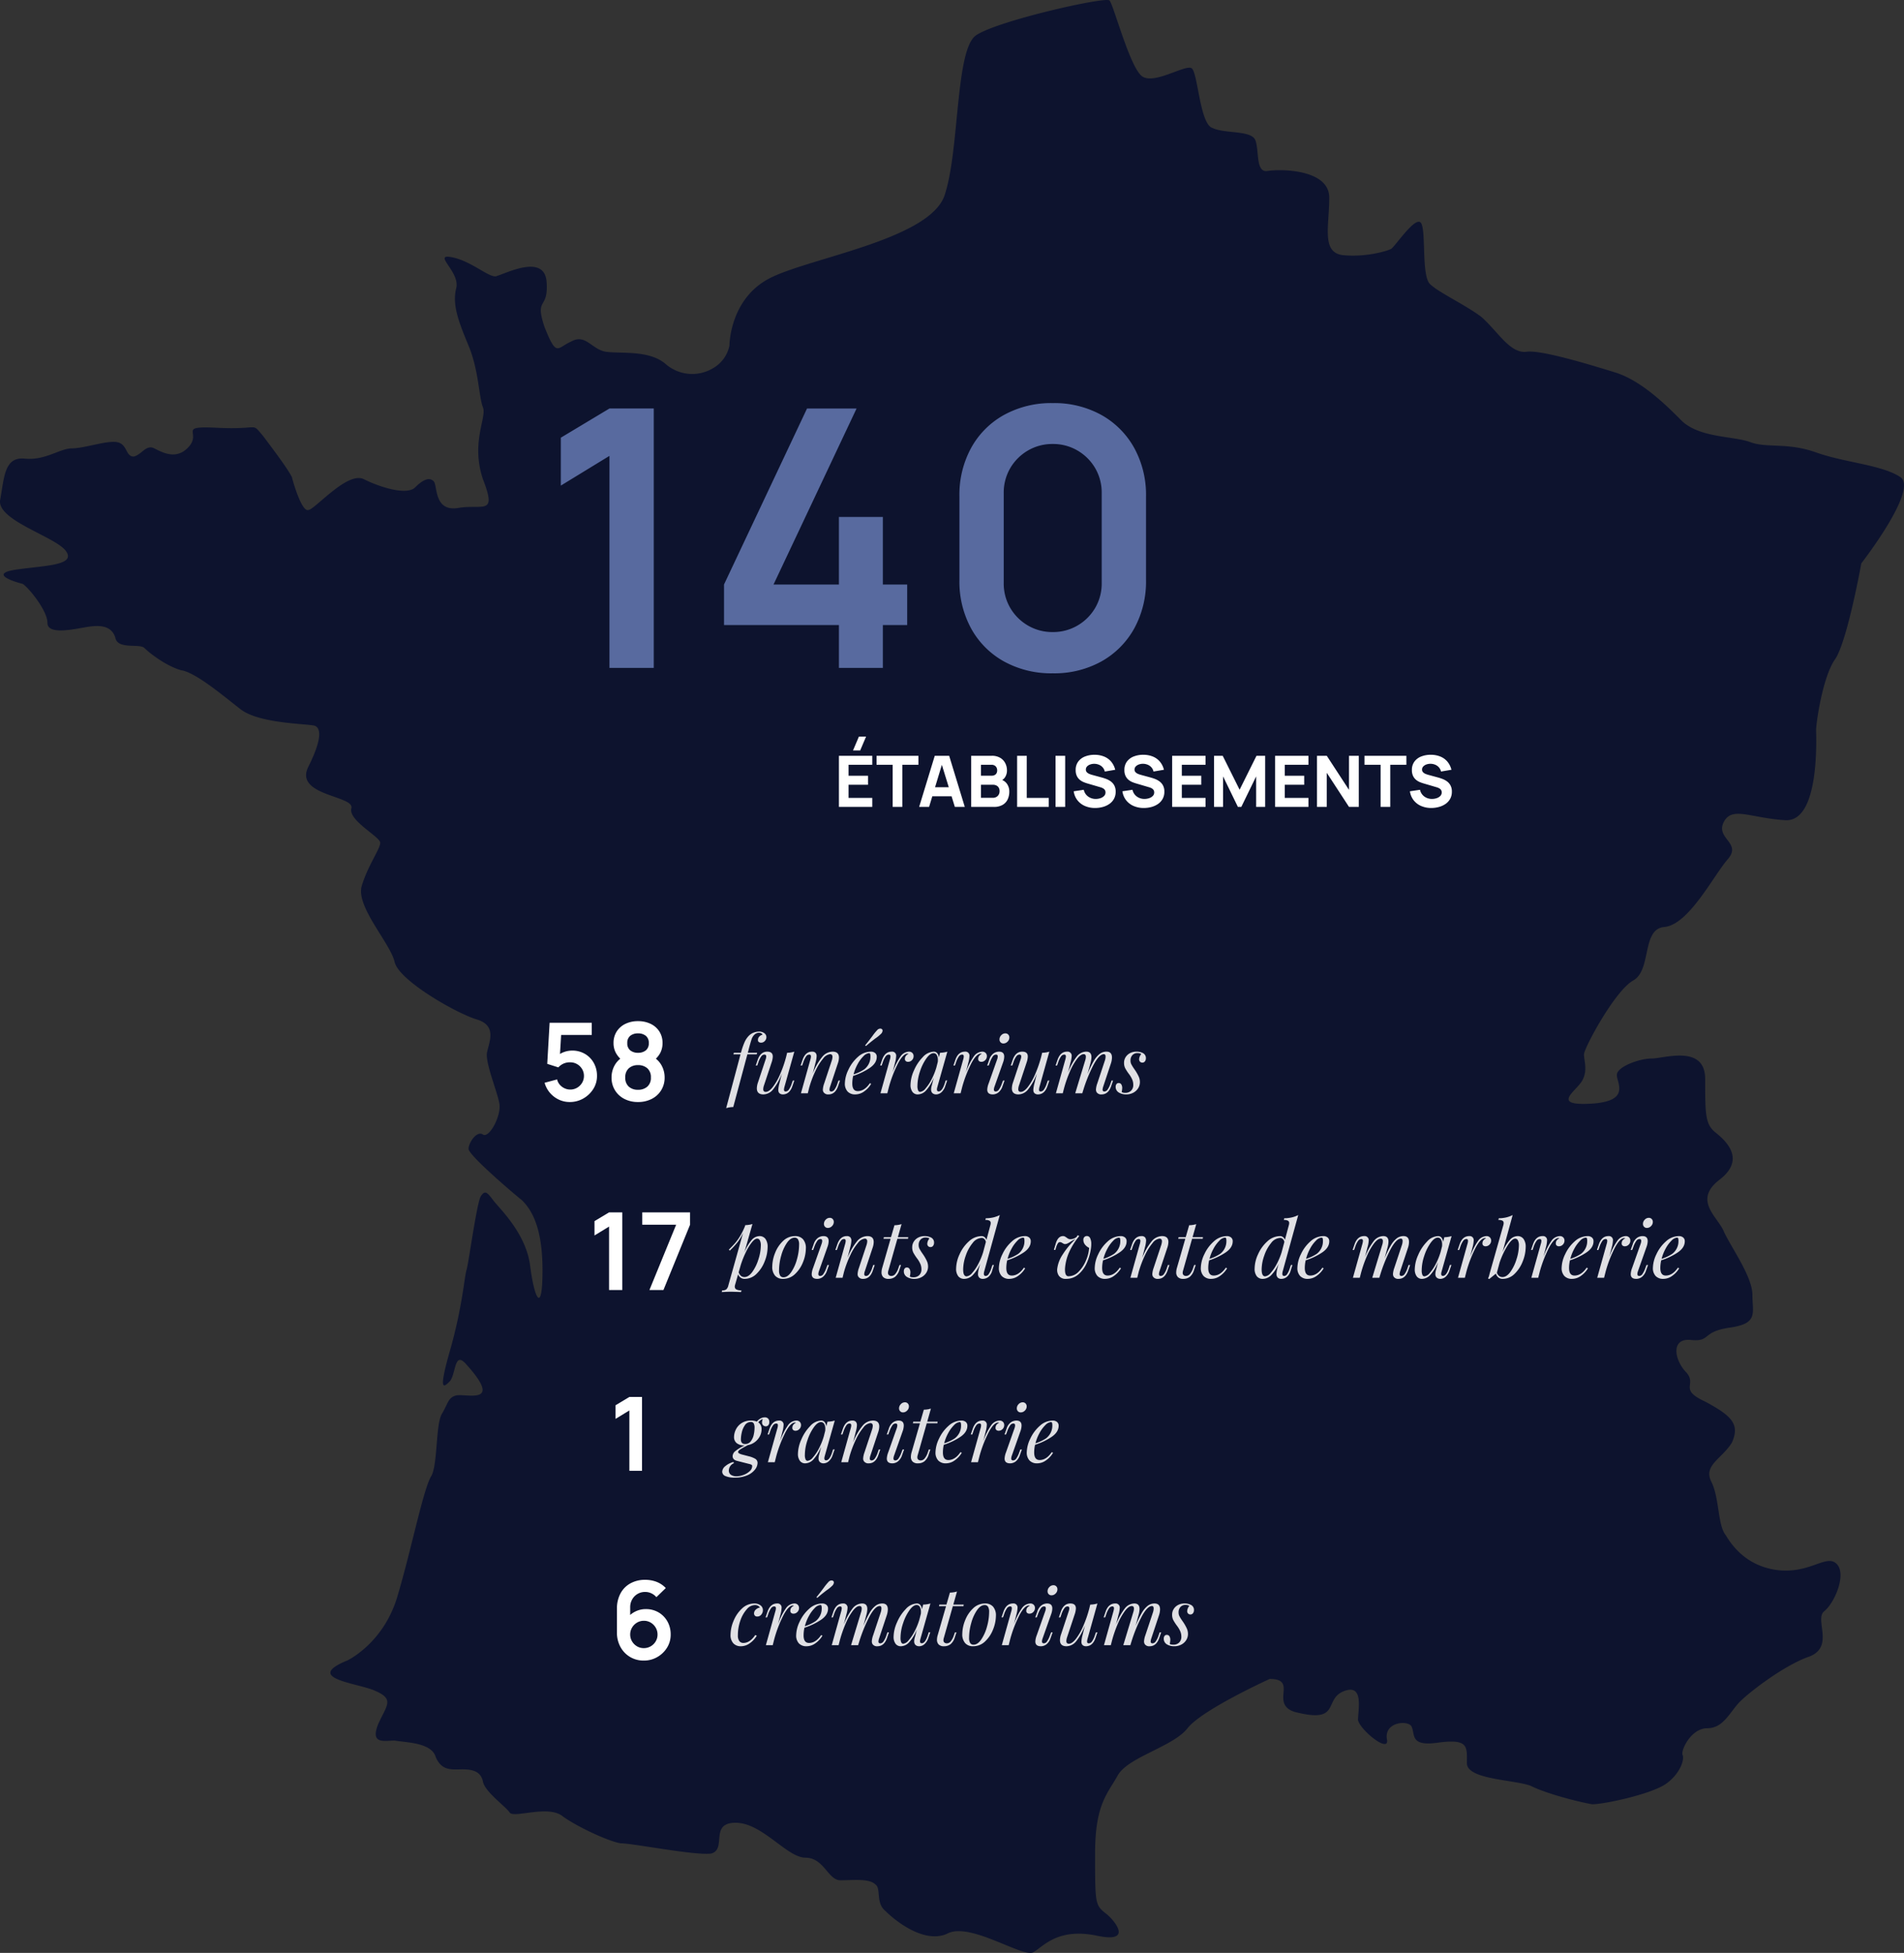
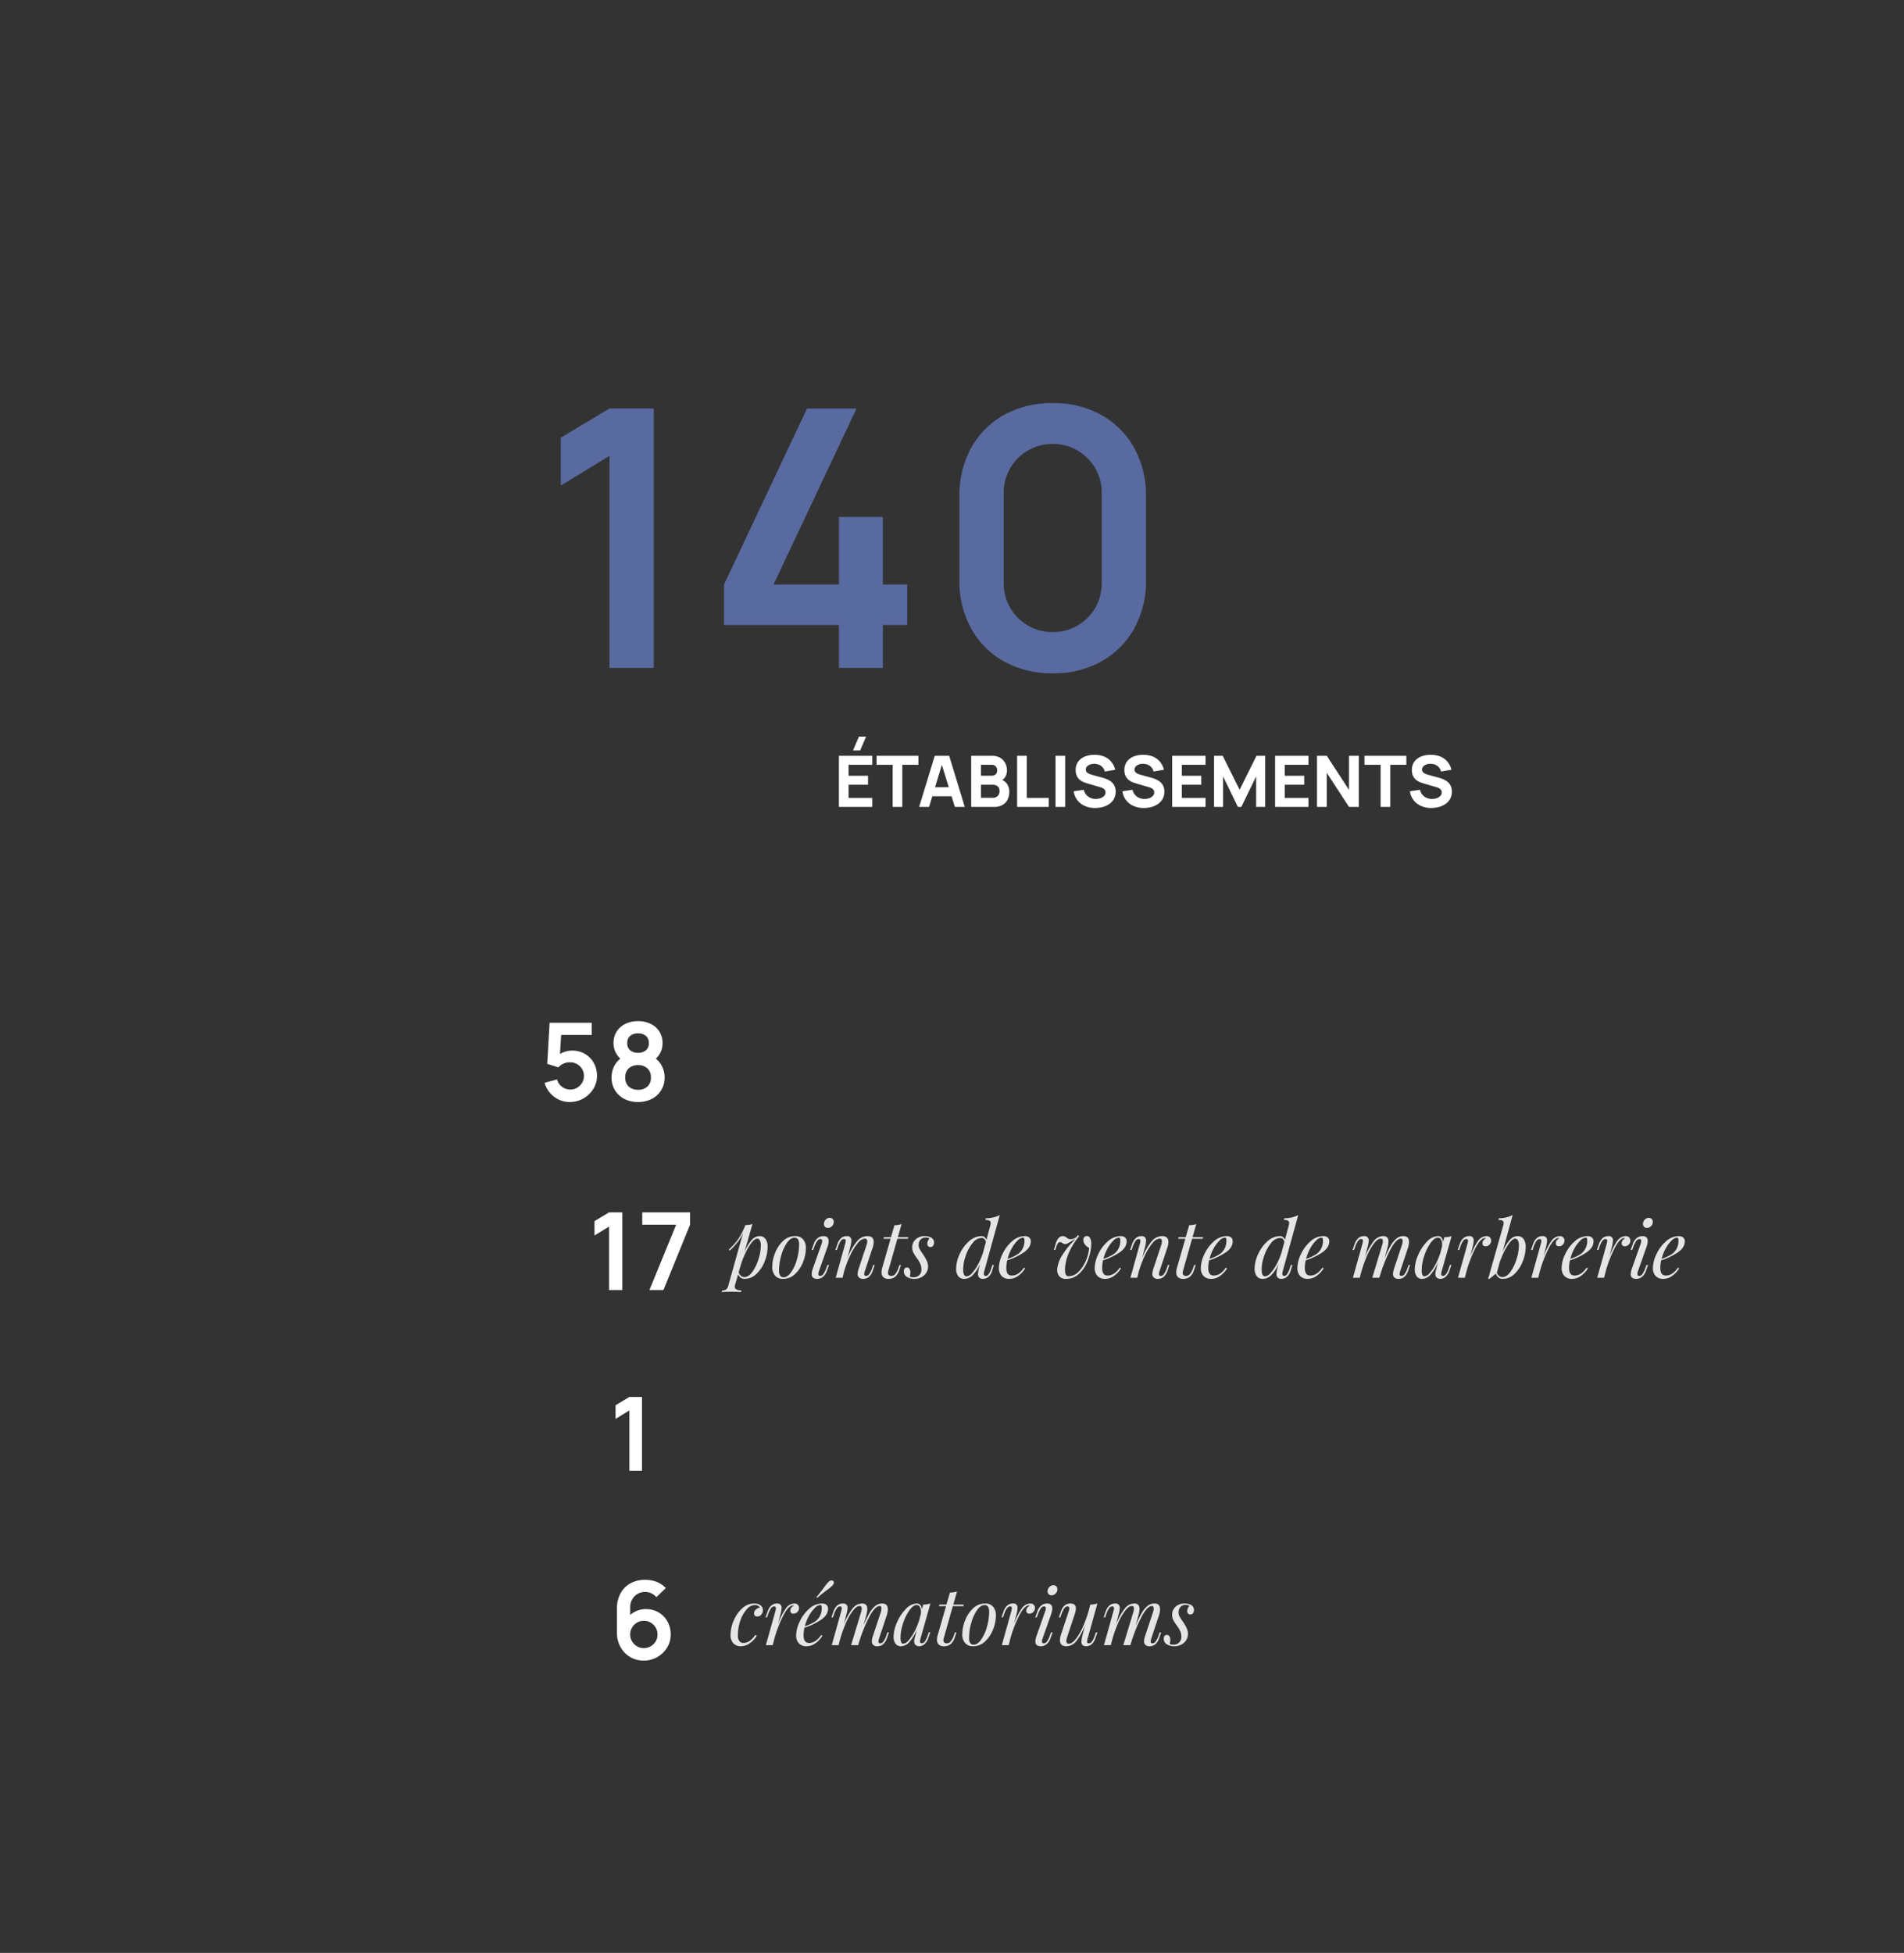
<svg xmlns="http://www.w3.org/2000/svg" width="724.116" height="742.614" viewBox="0 0 724.116 742.614">
  <rect x="0" y="0" width="724.116" height="742.614" fill="#333333" stroke="none" />
  <defs>
    <clipPath id="clip-path">
-       <rect id="Rectangle_139" data-name="Rectangle 139" width="724.116" height="742.614" fill="#0d132e" />
-     </clipPath>
+       </clipPath>
  </defs>
  <g id="Groupe_1065" data-name="Groupe 1065" transform="translate(-969.963 -2151.573)">
    <g id="Groupe_877" data-name="Groupe 877" transform="translate(969.963 2151.573)">
      <g id="Groupe_876" data-name="Groupe 876" clip-path="url(#clip-path)">
        <path id="Tracé_3339" data-name="Tracé 3339" d="M678.97,311.886c13.28.781,11.719-32.03,11.719-34.375s2.345-19.531,7.032-26.563c4.687-6.251,10.157-36.717,10.157-36.717s21.876-28.124,14.844-32.811-21.092-5.467-32.03-9.374-18.75-1.561-25-3.906-18.75-1.561-25.782-7.812c-6.251-6.251-15.625-15.625-25.782-18.75s-28.124-8.593-33.595-7.812c-6.251.781-10.938-7.812-17.186-13.28-6.251-4.687-16.405-9.374-19.531-12.5s-1.561-18.75-3.126-22.657c-1.561-4.687-10.157,8.593-11.719,9.374S519.6,97.829,511,97.048s-5.467-10.938-5.467-21.876S486.786,64.234,482.1,65.015,478.974,57.2,477.413,53.3s-11.719-2.345-16.405-4.687c-4.687-1.561-5.468-21.092-7.812-22.657s-14.064,6.251-18.75,3.126-10.938-27.343-12.5-28.9-42.968,7.812-50.781,13.28-6.251,42.968-11.719,60.154c-4.687,17.186-50.781,24.218-66.405,32.03s-15.625,25.782-15.625,25.782a12.831,12.831,0,0,1-6.251,8.593,15.385,15.385,0,0,1-17.97-1.561c-6.251-5.468-17.186-3.906-22.657-4.687s-7.812-7.032-13.28-3.906c-5.467,2.344-5.467,6.251-10.157-5.468-3.906-11.719,1.562-6.251.781-17.186s-15.625-3.126-18.75-2.344c-2.344,1.561-9.374-5.468-17.186-7.032s3.126,5.467,1.562,11.719.781,12.5,4.687,21.876,3.906,19.531,5.467,23.437-4.687,13.28,0,27.343c5.468,14.064,0,9.374-9.374,10.938s-7.812-8.593-9.374-10.157-3.906-.781-7.032,2.344-13.28,0-19.531-3.126-18.75,11.719-21.092,11.719c-2.344.781-5.467-9.374-6.251-12.5-1.562-3.125-6.251-9.374-10.938-15.625-4.687-5.467-.781-2.344-17.186-3.125-15.625-.781-6.251,1.561-10.938,7.032s-10.157,2.344-13.28.781-4.687,2.344-7.812,3.126c-3.126,0-2.345-4.687-6.251-5.468s-12.5,2.345-17.186,2.345-10.155,4.682-17.967,3.9S1.638,181.42.077,190.013c-1.561,7.812,21.092,14.064,25,19.531s-7.812,5.467-18.75,7.032-.781,4.687,2.345,5.467c2.342,1.562,9.374,10.157,9.374,14.844s10.157,2.345,14.844,1.562,9.374-.781,10.938,3.906c.781,4.687,8.593,2.344,10.938,3.906,2.344,2.344,8.593,7.032,14.064,8.593,5.467.781,15.625,9.374,22.657,14.844s25,5.467,28.124,6.251c2.344.781,3.126,4.687-2.345,15.625s17.186,10.938,16.405,15.625c-1.561,4.687,10.938,10.938,10.938,13.28s-4.687,8.593-7.032,16.405,10.938,21.876,12.5,28.9,23.437,19.531,31.25,21.876,4.687,8.593,3.906,12.5,3.906,14.844,4.687,19.531-3.906,13.28-6.251,11.719-5.468,3.126-5.468,5.468,16.405,16.405,20.312,19.531c3.126,3.125,7.812,9.374,7.812,26.563s-3.125,10.938-4.687-1.562-11.719-21.876-14.064-25-3.126-3.906-4.687-1.561-4.687,25.782-5.467,28.124-1.562,14.064-6.251,30.469-2.345,14.064,0,11.719c2.345-3.126,1.561-11.719,6.251-6.251,14.064,15.625,0,10.938-3.906,11.719-3.126.781-3.126,3.126-5.468,7.032s-1.561,18.75-3.906,23.437c-3.126,4.687-7.812,28.9-13.28,46.874-5.467,17.186-18.75,23.437-18.75,23.437-17.186,7.032,4.687,8.593,10.938,11.719,7.032,3.126,3.906,5.468.781,12.5-3.125,7.812,2.345,6.251,6.251,6.251,4.687.781,14.064.781,15.625,6.251,2.345,5.468,6.251,4.687,10.157,4.687s7.032.781,7.812,4.687,8.593,9.374,10.157,11.719,14.844-3.126,20.312,1.561c5.467,3.906,17.186,9.374,21.876,10.157,4.687,0,28.124,4.687,34.375,3.906,6.251-1.561-.781-11.719,9.374-11.719s19.531,13.28,26.563,13.28S314.92,715,319.607,715s10.938-.781,13.28,1.562c2.345,1.561,0,7.032,3.906,10.157,3.906,3.906,14.844,12.5,23.437,8.593,8.593-4.687,28.9,9.374,32.811,7.032s9.374-9.374,24.218-6.251,5.467-7.032,3.126-8.593c-3.909-3.123-3.909-3.906-3.909-22.654s4.687-22.657,8.593-29.688,21.092-10.938,26.563-17.97,31.25-18.75,31.25-18.75c10.938,0,0,9.374,9.374,12.5,17.97,4.687,10.938-4.687,18.75-7.812s5.467,7.032,5.467,10.938c.781,3.906,12.5,13.28,10.938,7.032-.781-6.251,7.812-7.032,9.374-4.687,1.562,3.126-.781,7.812,10.157,6.251,11.719-1.562,10.938,1.561,10.938,7.812s17.97,6.25,24.218,8.593c6.251,3.125,18.75,6.251,23.437,7.032,4.687,0,22.657-3.906,28.124-7.812s7.032-9.374,6.251-10.938,3.125-10.158,9.373-10.158,8.593-6.251,12.5-10.158,17.186-14.064,26.563-17.186c9.374-3.906,1.561-14.064,5.467-17.186s8.593-14.064,4.687-17.97-10.157,3.906-22.657,2.345c-11.719-1.561-17.186-9.373-19.531-13.28-3.125-3.906-2.344-14.064-5.467-20.312s3.906-8.593,7.813-14.844c3.126-7.032,0-10.157-10.157-15.625-10.157-4.687-3.125-6.251-7.032-10.938-4.687-4.687-6.251-13.28,1.561-12.5s3.906-3.126,14.844-4.687,8.593-5.468,8.593-12.5-8.593-18.75-10.938-24.218-11.719-11.719-1.561-19.531,2.344-14.844-1.562-17.97S648.5,423.6,648.5,410.324s-15.625-7.812-20.312-7.812-13.28,3.126-13.28,6.251,5.468,10.157-10.157,10.938c-14.844.781-5.467-4.687-3.125-8.593s.781-7.812.781-10.157,11.719-24.218,18.75-28.124,3.126-19.531,11.719-20.312c9.374-.781,18.75-19.531,24.218-25.782s-4.687-7.812-1.562-14.064S665.689,311.1,678.97,311.886Z" transform="translate(0 0)" fill="#0d132e" />
      </g>
    </g>
    <g id="Groupe_1064" data-name="Groupe 1064" transform="translate(-77.97 -99.281)">
      <path id="Tracé_3543" data-name="Tracé 3543" d="M11.623.615a9.6,9.6,0,0,1-4.2-.933A10.121,10.121,0,0,1,4.069-2.891,9.947,9.947,0,0,1,2.05-6.7L6.806-7.975a4.667,4.667,0,0,0,1.056,2.05,5.391,5.391,0,0,0,1.8,1.332,5.114,5.114,0,0,0,2.142.471,5.094,5.094,0,0,0,2.624-.7,5.224,5.224,0,0,0,1.886-1.876,5.039,5.039,0,0,0,.7-2.614,4.983,4.983,0,0,0-.707-2.614,5.224,5.224,0,0,0-1.9-1.866,5.114,5.114,0,0,0-2.6-.687,5.8,5.8,0,0,0-2.819.615,6.076,6.076,0,0,0-1.712,1.312L3.055-13.9l.9-15.621H19.988v4.633H6.6L8.446-26.63,7.79-15.764l-.9-1.107A7.452,7.452,0,0,1,9.553-18.43a9.141,9.141,0,0,1,2.932-.513,9.5,9.5,0,0,1,4.91,1.261,9.062,9.062,0,0,1,3.362,3.434,9.918,9.918,0,0,1,1.22,4.94,9.111,9.111,0,0,1-1.435,5.012A10.669,10.669,0,0,1,16.759-.718,10.223,10.223,0,0,1,11.623.615Zm25.953,0A11.078,11.078,0,0,1,32.369-.574a8.944,8.944,0,0,1-3.567-3.3,9.084,9.084,0,0,1-1.291-4.838,9.4,9.4,0,0,1,1.127-4.531,8.43,8.43,0,0,1,3.3-3.341l-.1,1.578A9.516,9.516,0,0,1,29.2-17.989a7.741,7.741,0,0,1-.933-3.8,7.972,7.972,0,0,1,1.2-4.407,8.084,8.084,0,0,1,3.29-2.9,10.722,10.722,0,0,1,4.818-1.035A10.788,10.788,0,0,1,42.4-29.1a8.07,8.07,0,0,1,3.3,2.9,7.972,7.972,0,0,1,1.2,4.407A7.966,7.966,0,0,1,46.012-18a9.248,9.248,0,0,1-2.7,3.034l-.021-1.6a8.282,8.282,0,0,1,3.27,3.311A9.387,9.387,0,0,1,47.7-8.713a9.03,9.03,0,0,1-1.3,4.838,9,9,0,0,1-3.587,3.3A11.185,11.185,0,0,1,37.576.615Zm0-4.653a5.185,5.185,0,0,0,3.536-1.189,4.375,4.375,0,0,0,1.363-3.485,4.425,4.425,0,0,0-1.353-3.5,5.148,5.148,0,0,0-3.547-1.2,5.041,5.041,0,0,0-3.506,1.2,4.46,4.46,0,0,0-1.332,3.5,4.428,4.428,0,0,0,1.332,3.485A5.068,5.068,0,0,0,37.576-4.038Zm0-14.063a4.59,4.59,0,0,0,2.962-.912,3.346,3.346,0,0,0,1.138-2.778,3.346,3.346,0,0,0-1.138-2.778,4.59,4.59,0,0,0-2.962-.912,4.557,4.557,0,0,0-2.942.912A3.346,3.346,0,0,0,33.5-21.792a3.346,3.346,0,0,0,1.138,2.778A4.557,4.557,0,0,0,37.576-18.1Z" transform="translate(1253 2669.295)" fill="#fff" />
      <path id="Tracé_3545" data-name="Tracé 3545" d="M7.995,0V-24.129L2.46-20.746V-26.2L7.995-29.52h5.043V0ZM23.349,0,33.518-24.846H20.623V-29.52H38.806v4.674L28.68,0Z" transform="translate(1271.568 2741.404)" fill="#fff" />
      <path id="Tracé_3547" data-name="Tracé 3547" d="M7.6,0V-22.951L2.34-19.734v-5.187L7.6-28.08h4.8V0Z" transform="translate(1279.695 2810.138)" fill="#fff" />
      <path id="Tracé_3549" data-name="Tracé 3549" d="M13.079.615a10.018,10.018,0,0,1-5.2-1.363A9.934,9.934,0,0,1,4.223-4.53,11.187,11.187,0,0,1,2.87-10.086v-8.979a12.094,12.094,0,0,1,1.343-5.843,9.435,9.435,0,0,1,3.772-3.833,11.416,11.416,0,0,1,5.648-1.353,12.058,12.058,0,0,1,4.243.748,9.411,9.411,0,0,1,3.567,2.388l-3.567,3.465a5.613,5.613,0,0,0-1.9-1.455,5.386,5.386,0,0,0-2.347-.533,5.553,5.553,0,0,0-3.014.81,5.616,5.616,0,0,0-2,2.122,5.829,5.829,0,0,0-.707,2.809v4.9l-.9-.984a8.99,8.99,0,0,1,3.055-2.306,8.74,8.74,0,0,1,3.731-.83,9.482,9.482,0,0,1,4.92,1.261,9.141,9.141,0,0,1,3.362,3.444,9.951,9.951,0,0,1,1.23,4.971,9.258,9.258,0,0,1-1.4,5.012A10.4,10.4,0,0,1,18.184-.707,10.116,10.116,0,0,1,13.079.615Zm0-4.736A5.152,5.152,0,0,0,15.7-4.807a5.224,5.224,0,0,0,1.9-1.866,4.983,4.983,0,0,0,.707-2.614,5.094,5.094,0,0,0-.7-2.624,5.306,5.306,0,0,0-1.876-1.9,4.983,4.983,0,0,0-2.614-.707,5.037,5.037,0,0,0-2.624.707,5.28,5.28,0,0,0-1.886,1.9,5.094,5.094,0,0,0-.7,2.624A5.02,5.02,0,0,0,8.6-6.714a5.249,5.249,0,0,0,1.866,1.886A4.983,4.983,0,0,0,13.079-4.121Z" transform="translate(1279.695 2881.694)" fill="#fff" />
-       <path id="Tracé_3544" data-name="Tracé 3544" d="M11.7-23.46a3.293,3.293,0,0,1,2.085.6,1.863,1.863,0,0,1,.765,1.53,2.075,2.075,0,0,1-.585,1.425,1.852,1.852,0,0,1-1.425.645,1.38,1.38,0,0,1-.9-.27.842.842,0,0,1-.3-.75,1.816,1.816,0,0,1,.465-1.245,2.665,2.665,0,0,1,1.245-.765q0-.27-.405-.5a1.979,1.979,0,0,0-.975-.225,2.55,2.55,0,0,0-1.74.78,4.241,4.241,0,0,0-1.05,1.815Q8.46-19.17,7.83-16.74L7.5-15.45v.03h3.54l-.18.6H7.32L1.95,5.22a9.809,9.809,0,0,0-2.7.42L4.71-14.82H2.01l.18-.6h2.7v-.03a26.277,26.277,0,0,1,1.365-4.005,8.159,8.159,0,0,1,1.695-2.5,5.01,5.01,0,0,1,1.7-1.095A5.452,5.452,0,0,1,11.7-23.46ZM24.6-4.86h.57l-.75,2.19Q23.34.42,20.79.42a1.985,1.985,0,0,1-.9-.21,1.409,1.409,0,0,1-.63-.6,2.337,2.337,0,0,1-.18-.93,11.459,11.459,0,0,1,.42-2.46l.93-3.75a21.588,21.588,0,0,1-3.39,6.12A4.815,4.815,0,0,1,13.44.42q-2.52,0-2.52-2.31a7.148,7.148,0,0,1,.42-2.22l2.91-8.76a3.828,3.828,0,0,0,.24-1.11q0-.75-.72-.75a1.537,1.537,0,0,0-1.155.675A8.33,8.33,0,0,0,11.46-11.67l-.39,1.11H10.5l.75-2.19q1.08-3.09,3.63-3.09,2.1,0,2.1,1.86a7.8,7.8,0,0,1-.48,2.34L13.65-3.06a4.936,4.936,0,0,0-.3,1.5q0,1.02.96,1.02,1.17,0,2.58-1.725A21.823,21.823,0,0,0,19.68-7.05a44.748,44.748,0,0,0,2.4-6.9l.36-1.47a9.428,9.428,0,0,0,2.73-.42L21.45-2.55a4.985,4.985,0,0,0-.21,1.17q0,.69.63.69a1.56,1.56,0,0,0,1.215-.7A8.466,8.466,0,0,0,24.21-3.75Zm17.94,0-.75,2.19Q40.71.42,38.16.42a2.045,2.045,0,0,1-1.89-.87,1.768,1.768,0,0,1-.24-.99,8.12,8.12,0,0,1,.51-2.34l2.85-8.58a5.685,5.685,0,0,0,.3-1.47q0-1.05-.96-1.05a3.888,3.888,0,0,0-2.6,1.665A20.744,20.744,0,0,0,33.27-8.64a40.491,40.491,0,0,0-2.43,6.45L30.3,0H27.69l3.6-12.87a4.982,4.982,0,0,0,.21-1.11q0-.75-.66-.75a1.466,1.466,0,0,0-1.17.66,9.62,9.62,0,0,0-1.14,2.4l-.39,1.11h-.57l.75-2.19q1.08-3.09,3.57-3.09a1.731,1.731,0,0,1,1.365.465,1.924,1.924,0,0,1,.4,1.3,10.714,10.714,0,0,1-.42,2.43L32.19-7.53a22.97,22.97,0,0,1,3.675-6.42,5.2,5.2,0,0,1,3.855-1.89q2.43,0,2.43,2.25a7.045,7.045,0,0,1-.45,2.28L38.79-2.55a3.859,3.859,0,0,0-.24,1.14.636.636,0,0,0,.72.72,1.537,1.537,0,0,0,1.155-.675A8.33,8.33,0,0,0,41.58-3.75l.39-1.11Zm13.98-9q0,2.43-2.73,4.26a25.018,25.018,0,0,1-6.24,2.97,13.53,13.53,0,0,0-.33,2.91q0,2.88,2.07,2.88,2.58,0,4.62-3l.48.24A9.2,9.2,0,0,1,51.8-.765,5.765,5.765,0,0,1,48.36.42,3.871,3.871,0,0,1,45.45-.66,4.342,4.342,0,0,1,44.4-3.81a12.391,12.391,0,0,1,1.335-5.145A14.677,14.677,0,0,1,49.35-13.83a7.346,7.346,0,0,1,4.95-2.01,2.446,2.446,0,0,1,1.59.51A1.781,1.781,0,0,1,56.52-13.86Zm-2.88-1.41A3.333,3.333,0,0,0,51.5-14.145a12.393,12.393,0,0,0-2.22,2.985A16.62,16.62,0,0,0,47.7-7.2a15.644,15.644,0,0,0,4.08-1.92,6.079,6.079,0,0,0,1.725-2.115,5.98,5.98,0,0,0,.615-2.685A3.134,3.134,0,0,0,54-15,.386.386,0,0,0,53.64-15.27Zm-1.53-2.97q1.17-1.41,2.76-3.54a20.382,20.382,0,0,1,1.74-2.16,1.629,1.629,0,0,1,1.23-.66.968.968,0,0,1,.66.21.779.779,0,0,1,.24.57,1.928,1.928,0,0,1-.69,1.29,13.931,13.931,0,0,1-2.04,1.65q-.21.15-1.26.975T52.41-17.97Zm16.65,2.4a1.743,1.743,0,0,1,1.29.48,1.665,1.665,0,0,1,.48,1.23,2.083,2.083,0,0,1-.63,1.53,2.015,2.015,0,0,1-1.47.63,1.284,1.284,0,0,1-.87-.285.994.994,0,0,1-.33-.8,1.894,1.894,0,0,1,.36-1.17,2.373,2.373,0,0,1,.99-.75.446.446,0,0,0-.33-.12q-1.62,0-3.525,3.495A47.688,47.688,0,0,0,61.14-2.37L60.54,0H57.93l3.6-12.87a3.92,3.92,0,0,0,.21-1.17q0-.69-.63-.69a1.56,1.56,0,0,0-1.215.7A8.466,8.466,0,0,0,58.77-11.67l-.39,1.11h-.57l.75-2.19q1.08-3.09,3.63-3.09A1.525,1.525,0,0,1,63.9-14.1a10.739,10.739,0,0,1-.42,2.46l-.96,3.78a24.334,24.334,0,0,1,3.045-6.165A4.057,4.057,0,0,1,68.76-15.84ZM82.74-4.89h.57L82.56-2.7A5.243,5.243,0,0,1,81.03-.315,3.067,3.067,0,0,1,79.11.42a2.189,2.189,0,0,1-.99-.21,1.673,1.673,0,0,1-.66-.57,2,2,0,0,1-.27-1.05,5.476,5.476,0,0,1,.21-1.41q.21-.78.27-.99l.54-2.16A16.18,16.18,0,0,1,75.285-1.1,4.354,4.354,0,0,1,72.18.42a2.434,2.434,0,0,1-2.1-.99,4.393,4.393,0,0,1-.72-2.64,13.926,13.926,0,0,1,1.29-5.43,16.4,16.4,0,0,1,3.36-5.1,5.978,5.978,0,0,1,4.2-2.1,1.652,1.652,0,0,1,1.32.6,2.906,2.906,0,0,1,.6,1.68l.48-1.86a10.283,10.283,0,0,0,2.76-.42L79.62-2.58q-.03.12-.12.465a2.563,2.563,0,0,0-.09.645q0,.75.66.75,1.32,0,2.31-3.06ZM73.05-.54a3.135,3.135,0,0,0,2.01-1.29,16.6,16.6,0,0,0,2.295-3.435A25.29,25.29,0,0,0,79.2-9.84l.54-2.13a5.623,5.623,0,0,0,.03-.66,3.674,3.674,0,0,0-.435-1.935,1.358,1.358,0,0,0-1.215-.7q-1.29,0-2.73,2a18.2,18.2,0,0,0-2.415,4.92A17.443,17.443,0,0,0,72-2.85a4.232,4.232,0,0,0,.27,1.77A.845.845,0,0,0,73.05-.54Zm23.58-15.3a1.743,1.743,0,0,1,1.29.48,1.665,1.665,0,0,1,.48,1.23,2.083,2.083,0,0,1-.63,1.53,2.015,2.015,0,0,1-1.47.63,1.284,1.284,0,0,1-.87-.285.994.994,0,0,1-.33-.8,1.894,1.894,0,0,1,.36-1.17,2.373,2.373,0,0,1,.99-.75.446.446,0,0,0-.33-.12q-1.62,0-3.525,3.495A47.688,47.688,0,0,0,89.01-2.37L88.41,0H85.8l3.6-12.87a3.92,3.92,0,0,0,.21-1.17q0-.69-.63-.69a1.56,1.56,0,0,0-1.215.7A8.466,8.466,0,0,0,86.64-11.67l-.39,1.11h-.57l.75-2.19q1.08-3.09,3.63-3.09a1.525,1.525,0,0,1,1.71,1.74,10.74,10.74,0,0,1-.42,2.46l-.96,3.78a24.334,24.334,0,0,1,3.045-6.165A4.057,4.057,0,0,1,96.63-15.84Zm6.57-4.65a2.258,2.258,0,0,1,.675-1.6,2.085,2.085,0,0,1,1.545-.7,1.447,1.447,0,0,1,1.11.45,1.565,1.565,0,0,1,.42,1.11,2.185,2.185,0,0,1-.69,1.59,2.153,2.153,0,0,1-1.56.69,1.435,1.435,0,0,1-1.08-.435A1.513,1.513,0,0,1,103.2-20.49Zm-.9,7.62a3.828,3.828,0,0,0,.24-1.11q0-.75-.66-.75a1.535,1.535,0,0,0-1.23.72,9.745,9.745,0,0,0-1.14,2.34l-.42,1.11h-.57l.78-2.19a4.674,4.674,0,0,1,1.605-2.4,3.678,3.678,0,0,1,2.115-.69q1.98,0,1.98,1.89a6.906,6.906,0,0,1-.48,2.31l-3.21,9.09a3.828,3.828,0,0,0-.24,1.11q0,.75.72.75a1.508,1.508,0,0,0,1.17-.69,9.516,9.516,0,0,0,1.17-2.37l.42-1.11h.57l-.78,2.19A4.952,4.952,0,0,1,102.765-.3a3.488,3.488,0,0,1-2.115.72q-2.1,0-2.1-1.83a7.519,7.519,0,0,1,.54-2.37Zm19.29,8.01h.57l-.75,2.19Q120.33.42,117.78.42a1.985,1.985,0,0,1-.9-.21,1.409,1.409,0,0,1-.63-.6,2.337,2.337,0,0,1-.18-.93,11.459,11.459,0,0,1,.42-2.46l.93-3.75a21.588,21.588,0,0,1-3.39,6.12,4.815,4.815,0,0,1-3.6,1.83q-2.52,0-2.52-2.31a7.148,7.148,0,0,1,.42-2.22l2.91-8.76a3.828,3.828,0,0,0,.24-1.11q0-.75-.72-.75a1.537,1.537,0,0,0-1.155.675,8.33,8.33,0,0,0-1.155,2.385l-.39,1.11h-.57l.75-2.19q1.08-3.09,3.63-3.09,2.1,0,2.1,1.86a7.8,7.8,0,0,1-.48,2.34l-2.85,8.58a4.936,4.936,0,0,0-.3,1.5q0,1.02.96,1.02,1.17,0,2.58-1.725a21.824,21.824,0,0,0,2.79-4.785,44.748,44.748,0,0,0,2.4-6.9l.36-1.47a9.428,9.428,0,0,0,2.73-.42L118.44-2.55a4.985,4.985,0,0,0-.21,1.17q0,.69.63.69a1.56,1.56,0,0,0,1.215-.7A8.466,8.466,0,0,0,121.2-3.75Zm24.81,0-.75,2.19Q144.57.42,142.02.42a2.024,2.024,0,0,1-1.86-.81,2,2,0,0,1-.27-1.05,8.12,8.12,0,0,1,.51-2.34l2.85-8.58a5.115,5.115,0,0,0,.3-1.59q0-.93-.66-.93-1.71,0-3.855,3.915A57.864,57.864,0,0,0,134.88-.6l.03-.18L134.7,0H132l3.75-12.36a4.991,4.991,0,0,0,.3-1.53q0-.99-.84-.99-1.11,0-2.49,1.755a22.508,22.508,0,0,0-2.715,4.785,47.1,47.1,0,0,0-2.325,6.69L127.26,0h-2.61l3.6-12.87a5.924,5.924,0,0,0,.21-1.11q0-.75-.63-.75a1.56,1.56,0,0,0-1.215.7,8.466,8.466,0,0,0-1.125,2.355l-.39,1.11h-.57l.75-2.19q1.08-3.09,3.63-3.09a1.565,1.565,0,0,1,1.74,1.8,10.049,10.049,0,0,1-.45,2.4l-.96,3.81a23.292,23.292,0,0,1,3.39-6.195,4.679,4.679,0,0,1,3.57-1.815q1.98,0,1.98,2.1a9.481,9.481,0,0,1-.42,2.43l-1.08,4.02a35.654,35.654,0,0,1,2.37-4.995,9.245,9.245,0,0,1,2.265-2.7,4.21,4.21,0,0,1,2.565-.855q2.1,0,2.1,2.25a7.7,7.7,0,0,1-.42,2.28l-2.91,8.76a4.417,4.417,0,0,0-.24,1.14.636.636,0,0,0,.72.72,1.537,1.537,0,0,0,1.155-.675A8.331,8.331,0,0,0,145.44-3.75l.39-1.11Zm3.27,4.41a2.432,2.432,0,0,0,.585.21,4.071,4.071,0,0,0,.795.06,3.023,3.023,0,0,0,2.19-.81,3.019,3.019,0,0,0,.84-2.28,5.08,5.08,0,0,0-.36-1.875,9.964,9.964,0,0,0-1.2-2.085,18.723,18.723,0,0,1-1.485-2.265,4.423,4.423,0,0,1-.465-2.085,3.974,3.974,0,0,1,.63-2.205,4.284,4.284,0,0,1,1.695-1.515,5.067,5.067,0,0,1,2.325-.54,5.3,5.3,0,0,1,2.61.585,2.122,2.122,0,0,1,1.05,2.025,1.852,1.852,0,0,1-.345,1.05,1.166,1.166,0,0,1-1.035.51,1.137,1.137,0,0,1-.855-.36,1.249,1.249,0,0,1-.345-.9,3.271,3.271,0,0,1,.84-2.01,2.776,2.776,0,0,0-1.5-.36,2.487,2.487,0,0,0-1.875.765,2.884,2.884,0,0,0-.735,2.085,3.027,3.027,0,0,0,.27,1.335,15.667,15.667,0,0,0,.99,1.635l.54.78a17.146,17.146,0,0,1,1.335,2.37,5.022,5.022,0,0,1,.435,2.04,4.348,4.348,0,0,1-.705,2.43A4.8,4.8,0,0,1,154-.18a5.6,5.6,0,0,1-2.565.6,5.312,5.312,0,0,1-2.88-.735,2.46,2.46,0,0,1-1.17-2.235,1.62,1.62,0,0,1,.285-.93,1,1,0,0,1,.885-.42,1.085,1.085,0,0,1,.99.54,2.548,2.548,0,0,1,.33,1.35A8.83,8.83,0,0,1,149.67-.45Z" transform="translate(1324.851 2666.599)" fill="#fff" opacity="0.87" />
      <path id="Tracé_3546" data-name="Tracé 3546" d="M12.27-15.84a2.739,2.739,0,0,1,2.3,1.065,5.111,5.111,0,0,1,.825,3.165,14.864,14.864,0,0,1-1.08,5.265,13.157,13.157,0,0,1-3.09,4.8A6.421,6.421,0,0,1,6.6.42,2.494,2.494,0,0,1,5.13-.045,2.633,2.633,0,0,1,4.17-1.32L3.03,2.64a2.265,2.265,0,0,0-.12.72,1.145,1.145,0,0,0,.66,1.11,4.329,4.329,0,0,0,1.89.33l-.18.63L4.65,5.4q-2.61-.09-3.39-.09-.81,0-3.33.12l.18-.63A2.48,2.48,0,0,0-.33,4.41,2.862,2.862,0,0,0,.45,2.94L6.06-17.07a16.89,16.89,0,0,1-2.1,3.54A30.154,30.154,0,0,1,.99-10.32l-.33-.39q1.41-1.38,2.355-2.46A19.223,19.223,0,0,0,4.9-15.8a27.4,27.4,0,0,0,1.875-3.8l.12-.42a10.175,10.175,0,0,0,2.73-.42L6.51-9.51a16.985,16.985,0,0,1,2.8-4.83A4.042,4.042,0,0,1,12.27-15.84ZM6.57-.27q1.59,0,3.03-1.995A16.661,16.661,0,0,0,11.925-7.11a17.572,17.572,0,0,0,.885-5.16,4.033,4.033,0,0,0-.375-1.95,1.148,1.148,0,0,0-1.035-.66q-.84,0-1.965,1.365A19.18,19.18,0,0,0,7.17-9.84,36.25,36.25,0,0,0,5.16-4.8L4.38-2.07a3.067,3.067,0,0,0,.9,1.38A2.038,2.038,0,0,0,6.57-.27ZM17.16-4.29a14.144,14.144,0,0,1,1.05-5.085,12.359,12.359,0,0,1,3.03-4.59,6.473,6.473,0,0,1,4.59-1.875,3.9,3.9,0,0,1,3.015,1.185A5.03,5.03,0,0,1,29.94-11.13a14.144,14.144,0,0,1-1.05,5.085,12.359,12.359,0,0,1-3.03,4.59A6.473,6.473,0,0,1,21.27.42,3.9,3.9,0,0,1,18.255-.765,5.03,5.03,0,0,1,17.16-4.29Zm8.49-10.95q-1.53,0-2.9,1.95a16.058,16.058,0,0,0-2.19,4.875A20.7,20.7,0,0,0,19.74-2.79a3.644,3.644,0,0,0,.42,1.98,1.443,1.443,0,0,0,1.29.63q1.53,0,2.9-1.95a16.058,16.058,0,0,0,2.19-4.875,20.7,20.7,0,0,0,.825-5.625,3.644,3.644,0,0,0-.42-1.98A1.443,1.443,0,0,0,25.65-15.24Zm11.16-5.25a2.258,2.258,0,0,1,.675-1.6,2.085,2.085,0,0,1,1.545-.7,1.447,1.447,0,0,1,1.11.45,1.565,1.565,0,0,1,.42,1.11,2.185,2.185,0,0,1-.69,1.59,2.153,2.153,0,0,1-1.56.69,1.435,1.435,0,0,1-1.08-.435A1.513,1.513,0,0,1,36.81-20.49Zm-.9,7.62a3.828,3.828,0,0,0,.24-1.11q0-.75-.66-.75a1.535,1.535,0,0,0-1.23.72,9.745,9.745,0,0,0-1.14,2.34l-.42,1.11h-.57l.78-2.19a4.674,4.674,0,0,1,1.6-2.4,3.678,3.678,0,0,1,2.115-.69q1.98,0,1.98,1.89a6.906,6.906,0,0,1-.48,2.31L34.92-2.55a3.828,3.828,0,0,0-.24,1.11q0,.75.72.75a1.508,1.508,0,0,0,1.17-.69,9.516,9.516,0,0,0,1.17-2.37l.42-1.11h.57l-.78,2.19A4.952,4.952,0,0,1,36.375-.3,3.488,3.488,0,0,1,34.26.42q-2.1,0-2.1-1.83a7.519,7.519,0,0,1,.54-2.37ZM56.13-4.86l-.75,2.19Q54.3.42,51.75.42a2.045,2.045,0,0,1-1.89-.87,1.768,1.768,0,0,1-.24-.99,8.12,8.12,0,0,1,.51-2.34l2.85-8.58a5.685,5.685,0,0,0,.3-1.47q0-1.05-.96-1.05a3.888,3.888,0,0,0-2.6,1.665A20.744,20.744,0,0,0,46.86-8.64a40.492,40.492,0,0,0-2.43,6.45L43.89,0H41.28l3.6-12.87a4.982,4.982,0,0,0,.21-1.11q0-.75-.66-.75a1.466,1.466,0,0,0-1.17.66,9.62,9.62,0,0,0-1.14,2.4l-.39,1.11h-.57l.75-2.19q1.08-3.09,3.57-3.09a1.731,1.731,0,0,1,1.365.465,1.924,1.924,0,0,1,.4,1.3,10.714,10.714,0,0,1-.42,2.43L45.78-7.53a22.97,22.97,0,0,1,3.675-6.42,5.2,5.2,0,0,1,3.855-1.89q2.43,0,2.43,2.25a7.045,7.045,0,0,1-.45,2.28L52.38-2.55a3.859,3.859,0,0,0-.24,1.14.636.636,0,0,0,.72.72,1.537,1.537,0,0,0,1.155-.675A8.33,8.33,0,0,0,55.17-3.75l.39-1.11Zm5.13,2.31a2.739,2.739,0,0,0-.09.66,1.1,1.1,0,0,0,.36.9,1.4,1.4,0,0,0,.93.3,1.949,1.949,0,0,0,1.4-.645A6.754,6.754,0,0,0,65.13-3.69l.42-1.17h.57l-.63,1.89A5.37,5.37,0,0,1,63.855-.345,3.967,3.967,0,0,1,61.38.42a2.734,2.734,0,0,1-2.01-.66,2.473,2.473,0,0,1-.66-1.83,6.171,6.171,0,0,1,.27-1.71l3.18-11.04h-2.7l.15-.6h2.7l1.32-4.56a9.809,9.809,0,0,0,2.7-.42l-1.41,4.98h3.96l-.09.6H64.74Zm8.22,2.1a2.432,2.432,0,0,0,.585.21,4.071,4.071,0,0,0,.795.06,3.023,3.023,0,0,0,2.19-.81,3.019,3.019,0,0,0,.84-2.28,5.08,5.08,0,0,0-.36-1.875,9.964,9.964,0,0,0-1.2-2.085,18.72,18.72,0,0,1-1.485-2.265,4.423,4.423,0,0,1-.465-2.085,3.974,3.974,0,0,1,.63-2.205A4.284,4.284,0,0,1,72.705-15.3a5.067,5.067,0,0,1,2.325-.54,5.3,5.3,0,0,1,2.61.585,2.122,2.122,0,0,1,1.05,2.025,1.852,1.852,0,0,1-.345,1.05,1.166,1.166,0,0,1-1.035.51,1.137,1.137,0,0,1-.855-.36,1.249,1.249,0,0,1-.345-.9,3.271,3.271,0,0,1,.84-2.01,2.776,2.776,0,0,0-1.5-.36,2.487,2.487,0,0,0-1.875.765,2.884,2.884,0,0,0-.735,2.085,3.027,3.027,0,0,0,.27,1.335A15.664,15.664,0,0,0,74.1-9.48l.54.78a17.148,17.148,0,0,1,1.335,2.37,5.022,5.022,0,0,1,.435,2.04,4.348,4.348,0,0,1-.7,2.43,4.8,4.8,0,0,1-1.89,1.68,5.6,5.6,0,0,1-2.565.6,5.312,5.312,0,0,1-2.88-.735A2.46,2.46,0,0,1,67.2-2.55a1.62,1.62,0,0,1,.285-.93,1,1,0,0,1,.885-.42,1.085,1.085,0,0,1,.99.54,2.548,2.548,0,0,1,.33,1.35A8.83,8.83,0,0,1,69.48-.45Zm31.41-4.41h.57l-.69,2.19A4.524,4.524,0,0,1,99.3-.3a3.3,3.3,0,0,1-2.01.72,1.911,1.911,0,0,1-1.41-.48,1.868,1.868,0,0,1-.48-1.38,9.993,9.993,0,0,1,.39-2.34l.42-1.53A14,14,0,0,1,93.33-.93,4.561,4.561,0,0,1,90.21.42a2.824,2.824,0,0,1-2.3-.99,4.555,4.555,0,0,1-.825-2.97A13.284,13.284,0,0,1,88.4-8.94a14.344,14.344,0,0,1,3.54-4.9,7.145,7.145,0,0,1,4.845-2,1.789,1.789,0,0,1,1.11.39,2.075,2.075,0,0,1,.72,1.05l1.5-5.61a2.739,2.739,0,0,0,.12-.81.964.964,0,0,0-.465-.885,3.185,3.185,0,0,0-1.575-.285l.18-.63a13.673,13.673,0,0,0,2.865-.33,10.72,10.72,0,0,0,2.445-.9L97.8-2.55a4.921,4.921,0,0,0-.18,1.02q0,.84.72.84a1.413,1.413,0,0,0,1.11-.69,9.275,9.275,0,0,0,1.08-2.37ZM91.08-.54A3.157,3.157,0,0,0,93.15-1.8a16.422,16.422,0,0,0,2.31-3.375A25.553,25.553,0,0,0,97.35-9.69l1.05-3.93a2.1,2.1,0,0,0-.615-1.155,1.455,1.455,0,0,0-.975-.375,4.557,4.557,0,0,0-3.45,1.935A15.079,15.079,0,0,0,90.75-8.43a16.174,16.174,0,0,0-.99,5.28Q89.76-.54,91.08-.54Zm24.39-13.32q0,2.43-2.73,4.26a25.018,25.018,0,0,1-6.24,2.97,13.53,13.53,0,0,0-.33,2.91q0,2.88,2.07,2.88,2.58,0,4.62-3l.48.24a9.2,9.2,0,0,1-2.6,2.835A5.765,5.765,0,0,1,107.31.42,3.871,3.871,0,0,1,104.4-.66a4.342,4.342,0,0,1-1.05-3.15,12.391,12.391,0,0,1,1.335-5.145A14.678,14.678,0,0,1,108.3-13.83a7.346,7.346,0,0,1,4.95-2.01,2.446,2.446,0,0,1,1.59.51A1.781,1.781,0,0,1,115.47-13.86Zm-2.88-1.41a3.333,3.333,0,0,0-2.145,1.125,12.393,12.393,0,0,0-2.22,2.985A16.619,16.619,0,0,0,106.65-7.2a15.644,15.644,0,0,0,4.08-1.92,6.079,6.079,0,0,0,1.725-2.115,5.98,5.98,0,0,0,.615-2.685,3.134,3.134,0,0,0-.12-1.08A.386.386,0,0,0,112.59-15.27Zm25.08,3.9a4.491,4.491,0,0,1-1.56-1.23,2.783,2.783,0,0,1-.63-1.8,1.411,1.411,0,0,1,.4-1.11,1.341,1.341,0,0,1,.915-.36,1.348,1.348,0,0,1,1.26.81,4.874,4.874,0,0,1,.42,2.22,9.073,9.073,0,0,1-.06,1.2,20.249,20.249,0,0,1-1.575,5.85A12.267,12.267,0,0,1,133.6-1.3,6.983,6.983,0,0,1,128.94.42a3.159,3.159,0,0,1-2.7-1.08,3.883,3.883,0,0,1-.72-2.64,12.444,12.444,0,0,1,2.055-5.49,30.03,30.03,0,0,1,4.9-5.91,11.078,11.078,0,0,0-1.71.9,11.936,11.936,0,0,1-1.29.735,2.3,2.3,0,0,1-.96.255,1.206,1.206,0,0,1-.63-.18,2.771,2.771,0,0,0-.39-.21,1.736,1.736,0,0,0-.87-.36.968.968,0,0,0-.795.4,5.411,5.411,0,0,0-.675,1.455l-.33,1.11h-.57l.66-2.19q.84-3.06,2.82-3.06a1.465,1.465,0,0,1,.66.135,5.494,5.494,0,0,1,.69.435,4.406,4.406,0,0,0,.69.45,1.523,1.523,0,0,0,.69.15,3.6,3.6,0,0,0,2.52-.93l.3-.57.63.3a27.91,27.91,0,0,0-3.78,5.97,18.48,18.48,0,0,0-1.62,6.09,6.827,6.827,0,0,0-.03.72q0,2.52,1.32,2.52a5.4,5.4,0,0,0,3.96-1.83,13.315,13.315,0,0,0,2.79-4.4A14.342,14.342,0,0,0,137.67-11.37Zm14.25-2.49q0,2.43-2.73,4.26a25.018,25.018,0,0,1-6.24,2.97,13.53,13.53,0,0,0-.33,2.91q0,2.88,2.07,2.88,2.58,0,4.62-3l.48.24a9.2,9.2,0,0,1-2.6,2.835A5.765,5.765,0,0,1,143.76.42a3.871,3.871,0,0,1-2.91-1.08,4.342,4.342,0,0,1-1.05-3.15,12.391,12.391,0,0,1,1.335-5.145,14.677,14.677,0,0,1,3.615-4.875,7.346,7.346,0,0,1,4.95-2.01,2.446,2.446,0,0,1,1.59.51A1.781,1.781,0,0,1,151.92-13.86Zm-2.88-1.41a3.333,3.333,0,0,0-2.145,1.125,12.393,12.393,0,0,0-2.22,2.985A16.62,16.62,0,0,0,143.1-7.2a15.644,15.644,0,0,0,4.08-1.92,6.079,6.079,0,0,0,1.725-2.115,5.98,5.98,0,0,0,.615-2.685A3.134,3.134,0,0,0,149.4-15,.386.386,0,0,0,149.04-15.27ZM168.21-4.86l-.75,2.19Q166.38.42,163.83.42a2.045,2.045,0,0,1-1.89-.87,1.768,1.768,0,0,1-.24-.99,8.12,8.12,0,0,1,.51-2.34l2.85-8.58a5.685,5.685,0,0,0,.3-1.47q0-1.05-.96-1.05a3.888,3.888,0,0,0-2.6,1.665A20.744,20.744,0,0,0,158.94-8.64a40.492,40.492,0,0,0-2.43,6.45L155.97,0h-2.61l3.6-12.87a4.982,4.982,0,0,0,.21-1.11q0-.75-.66-.75a1.466,1.466,0,0,0-1.17.66,9.62,9.62,0,0,0-1.14,2.4l-.39,1.11h-.57l.75-2.19q1.08-3.09,3.57-3.09a1.731,1.731,0,0,1,1.365.465,1.924,1.924,0,0,1,.4,1.3,10.715,10.715,0,0,1-.42,2.43l-1.05,4.11a22.97,22.97,0,0,1,3.675-6.42,5.2,5.2,0,0,1,3.855-1.89q2.43,0,2.43,2.25a7.045,7.045,0,0,1-.45,2.28l-2.91,8.76a3.859,3.859,0,0,0-.24,1.14.636.636,0,0,0,.72.72,1.537,1.537,0,0,0,1.155-.675A8.331,8.331,0,0,0,167.25-3.75l.39-1.11Zm5.13,2.31a2.738,2.738,0,0,0-.09.66,1.1,1.1,0,0,0,.36.9,1.4,1.4,0,0,0,.93.3,1.949,1.949,0,0,0,1.4-.645A6.754,6.754,0,0,0,177.21-3.69l.42-1.17h.57l-.63,1.89a5.37,5.37,0,0,1-1.635,2.625A3.967,3.967,0,0,1,173.46.42a2.734,2.734,0,0,1-2.01-.66,2.473,2.473,0,0,1-.66-1.83,6.171,6.171,0,0,1,.27-1.71l3.18-11.04h-2.7l.15-.6h2.7l1.32-4.56a9.809,9.809,0,0,0,2.7-.42L177-15.42h3.96l-.09.6h-4.05Zm18.93-11.31q0,2.43-2.73,4.26a25.018,25.018,0,0,1-6.24,2.97,13.53,13.53,0,0,0-.33,2.91q0,2.88,2.07,2.88,2.58,0,4.62-3l.48.24a9.2,9.2,0,0,1-2.6,2.835A5.765,5.765,0,0,1,184.11.42,3.871,3.871,0,0,1,181.2-.66a4.342,4.342,0,0,1-1.05-3.15,12.391,12.391,0,0,1,1.335-5.145A14.677,14.677,0,0,1,185.1-13.83a7.346,7.346,0,0,1,4.95-2.01,2.446,2.446,0,0,1,1.59.51A1.781,1.781,0,0,1,192.27-13.86Zm-2.88-1.41a3.333,3.333,0,0,0-2.145,1.125,12.393,12.393,0,0,0-2.22,2.985A16.62,16.62,0,0,0,183.45-7.2a15.644,15.644,0,0,0,4.08-1.92,6.079,6.079,0,0,0,1.725-2.115,5.98,5.98,0,0,0,.615-2.685,3.134,3.134,0,0,0-.12-1.08A.386.386,0,0,0,189.39-15.27ZM214.41-4.86h.57l-.69,2.19A4.524,4.524,0,0,1,212.82-.3a3.3,3.3,0,0,1-2.01.72,1.911,1.911,0,0,1-1.41-.48,1.868,1.868,0,0,1-.48-1.38,9.993,9.993,0,0,1,.39-2.34l.42-1.53a14,14,0,0,1-2.88,4.38A4.561,4.561,0,0,1,203.73.42a2.824,2.824,0,0,1-2.295-.99,4.555,4.555,0,0,1-.825-2.97,13.284,13.284,0,0,1,1.3-5.4,14.344,14.344,0,0,1,3.54-4.9,7.145,7.145,0,0,1,4.845-2,1.789,1.789,0,0,1,1.11.39,2.075,2.075,0,0,1,.72,1.05l1.5-5.61a2.739,2.739,0,0,0,.12-.81.964.964,0,0,0-.465-.885,3.185,3.185,0,0,0-1.575-.285l.18-.63a13.673,13.673,0,0,0,2.865-.33,10.719,10.719,0,0,0,2.445-.9l-5.88,21.3a4.921,4.921,0,0,0-.18,1.02q0,.84.72.84a1.413,1.413,0,0,0,1.11-.69,9.276,9.276,0,0,0,1.08-2.37ZM204.6-.54a3.157,3.157,0,0,0,2.07-1.26,16.421,16.421,0,0,0,2.31-3.375,25.553,25.553,0,0,0,1.89-4.515l1.05-3.93a2.1,2.1,0,0,0-.615-1.155,1.455,1.455,0,0,0-.975-.375,4.557,4.557,0,0,0-3.45,1.935,15.078,15.078,0,0,0-2.61,4.785,16.174,16.174,0,0,0-.99,5.28Q203.28-.54,204.6-.54Zm24.39-13.32q0,2.43-2.73,4.26a25.018,25.018,0,0,1-6.24,2.97,13.53,13.53,0,0,0-.33,2.91q0,2.88,2.07,2.88,2.58,0,4.62-3l.48.24a9.2,9.2,0,0,1-2.6,2.835A5.765,5.765,0,0,1,220.83.42a3.871,3.871,0,0,1-2.91-1.08,4.342,4.342,0,0,1-1.05-3.15,12.391,12.391,0,0,1,1.335-5.145,14.677,14.677,0,0,1,3.615-4.875,7.346,7.346,0,0,1,4.95-2.01,2.446,2.446,0,0,1,1.59.51A1.781,1.781,0,0,1,228.99-13.86Zm-2.88-1.41a3.333,3.333,0,0,0-2.145,1.125,12.393,12.393,0,0,0-2.22,2.985A16.62,16.62,0,0,0,220.17-7.2a15.644,15.644,0,0,0,4.08-1.92,6.079,6.079,0,0,0,1.725-2.115,5.98,5.98,0,0,0,.615-2.685,3.134,3.134,0,0,0-.12-1.08A.386.386,0,0,0,226.11-15.27ZM259.74-4.86l-.75,2.19Q257.91.42,255.36.42a2.024,2.024,0,0,1-1.86-.81,2,2,0,0,1-.27-1.05,8.12,8.12,0,0,1,.51-2.34l2.85-8.58a5.115,5.115,0,0,0,.3-1.59q0-.93-.66-.93-1.71,0-3.855,3.915A57.864,57.864,0,0,0,248.22-.6l.03-.18-.21.78h-2.7l3.75-12.36a4.991,4.991,0,0,0,.3-1.53q0-.99-.84-.99-1.11,0-2.49,1.755a22.508,22.508,0,0,0-2.715,4.785,47.094,47.094,0,0,0-2.325,6.69L240.6,0h-2.61l3.6-12.87a5.925,5.925,0,0,0,.21-1.11q0-.75-.63-.75a1.56,1.56,0,0,0-1.215.7,8.466,8.466,0,0,0-1.125,2.355l-.39,1.11h-.57l.75-2.19q1.08-3.09,3.63-3.09a1.565,1.565,0,0,1,1.74,1.8,10.049,10.049,0,0,1-.45,2.4l-.96,3.81a23.292,23.292,0,0,1,3.39-6.195,4.679,4.679,0,0,1,3.57-1.815q1.98,0,1.98,2.1a9.481,9.481,0,0,1-.42,2.43l-1.08,4.02a35.652,35.652,0,0,1,2.37-4.995,9.245,9.245,0,0,1,2.265-2.7,4.21,4.21,0,0,1,2.565-.855q2.1,0,2.1,2.25a7.7,7.7,0,0,1-.42,2.28l-2.91,8.76a4.416,4.416,0,0,0-.24,1.14.636.636,0,0,0,.72.72,1.537,1.537,0,0,0,1.155-.675A8.33,8.33,0,0,0,258.78-3.75l.39-1.11Zm15.15-.03h.57l-.75,2.19a5.243,5.243,0,0,1-1.53,2.385,3.067,3.067,0,0,1-1.92.735,2.189,2.189,0,0,1-.99-.21,1.673,1.673,0,0,1-.66-.57,2,2,0,0,1-.27-1.05,5.477,5.477,0,0,1,.21-1.41q.21-.78.27-.99l.54-2.16A16.18,16.18,0,0,1,267.435-1.1,4.354,4.354,0,0,1,264.33.42a2.434,2.434,0,0,1-2.1-.99,4.393,4.393,0,0,1-.72-2.64,13.926,13.926,0,0,1,1.29-5.43,16.4,16.4,0,0,1,3.36-5.1,5.978,5.978,0,0,1,4.2-2.1,1.652,1.652,0,0,1,1.32.6,2.906,2.906,0,0,1,.6,1.68l.48-1.86a10.283,10.283,0,0,0,2.76-.42L271.77-2.58q-.03.12-.12.465a2.563,2.563,0,0,0-.09.645q0,.75.66.75,1.32,0,2.31-3.06ZM265.2-.54a3.135,3.135,0,0,0,2.01-1.29,16.6,16.6,0,0,0,2.3-3.435A25.288,25.288,0,0,0,271.35-9.84l.54-2.13a5.625,5.625,0,0,0,.03-.66,3.674,3.674,0,0,0-.435-1.935,1.358,1.358,0,0,0-1.215-.7q-1.29,0-2.73,2a18.2,18.2,0,0,0-2.415,4.92,17.443,17.443,0,0,0-.975,5.5,4.232,4.232,0,0,0,.27,1.77A.846.846,0,0,0,265.2-.54Zm23.58-15.3a1.743,1.743,0,0,1,1.29.48,1.665,1.665,0,0,1,.48,1.23,2.083,2.083,0,0,1-.63,1.53,2.015,2.015,0,0,1-1.47.63,1.284,1.284,0,0,1-.87-.285.994.994,0,0,1-.33-.8,1.894,1.894,0,0,1,.36-1.17,2.373,2.373,0,0,1,.99-.75.446.446,0,0,0-.33-.12q-1.62,0-3.525,3.495A47.688,47.688,0,0,0,281.16-2.37L280.56,0h-2.61l3.6-12.87a3.92,3.92,0,0,0,.21-1.17q0-.69-.63-.69a1.561,1.561,0,0,0-1.215.7,8.466,8.466,0,0,0-1.125,2.355l-.39,1.11h-.57l.75-2.19q1.08-3.09,3.63-3.09a1.525,1.525,0,0,1,1.71,1.74,10.739,10.739,0,0,1-.42,2.46l-.96,3.78a24.335,24.335,0,0,1,3.045-6.165A4.057,4.057,0,0,1,288.78-15.84Zm11.79,0a2.739,2.739,0,0,1,2.3,1.065,5.111,5.111,0,0,1,.825,3.165,14.864,14.864,0,0,1-1.08,5.265,13.157,13.157,0,0,1-3.09,4.8A6.421,6.421,0,0,1,294.9.42a2.492,2.492,0,0,1-1.575-.525,2.76,2.76,0,0,1-.945-1.485L289.83.48l-.45-.21a7.723,7.723,0,0,0,.57-1.74l5.25-18.54a2.739,2.739,0,0,0,.12-.81.973.973,0,0,0-.45-.885,3.093,3.093,0,0,0-1.56-.285l.15-.63a13.445,13.445,0,0,0,2.85-.33,10.78,10.78,0,0,0,2.43-.9L294.87-9.69a16.867,16.867,0,0,1,2.775-4.695A4,4,0,0,1,300.57-15.84ZM294.87-.27q1.59,0,3.03-1.995a16.661,16.661,0,0,0,2.325-4.845,17.572,17.572,0,0,0,.885-5.16,4.033,4.033,0,0,0-.375-1.95,1.148,1.148,0,0,0-1.035-.66q-1.2,0-2.895,2.64a30.944,30.944,0,0,0-3.045,6.51l-1.02,3.81a2.792,2.792,0,0,0,.885,1.275A2.086,2.086,0,0,0,294.87-.27Zm21.81-15.57a1.743,1.743,0,0,1,1.29.48,1.665,1.665,0,0,1,.48,1.23,2.083,2.083,0,0,1-.63,1.53,2.015,2.015,0,0,1-1.47.63,1.284,1.284,0,0,1-.87-.285.994.994,0,0,1-.33-.8,1.894,1.894,0,0,1,.36-1.17,2.373,2.373,0,0,1,.99-.75.446.446,0,0,0-.33-.12q-1.62,0-3.525,3.495A47.688,47.688,0,0,0,309.06-2.37L308.46,0h-2.61l3.6-12.87a3.92,3.92,0,0,0,.21-1.17q0-.69-.63-.69a1.561,1.561,0,0,0-1.215.7,8.466,8.466,0,0,0-1.125,2.355l-.39,1.11h-.57l.75-2.19q1.08-3.09,3.63-3.09a1.525,1.525,0,0,1,1.71,1.74,10.739,10.739,0,0,1-.42,2.46l-.96,3.78a24.335,24.335,0,0,1,3.045-6.165A4.057,4.057,0,0,1,316.68-15.84Zm12.81,1.98q0,2.43-2.73,4.26a25.018,25.018,0,0,1-6.24,2.97,13.53,13.53,0,0,0-.33,2.91q0,2.88,2.07,2.88,2.58,0,4.62-3l.48.24a9.2,9.2,0,0,1-2.6,2.835A5.765,5.765,0,0,1,321.33.42a3.87,3.87,0,0,1-2.91-1.08,4.342,4.342,0,0,1-1.05-3.15,12.391,12.391,0,0,1,1.335-5.145,14.677,14.677,0,0,1,3.615-4.875,7.346,7.346,0,0,1,4.95-2.01,2.446,2.446,0,0,1,1.59.51A1.781,1.781,0,0,1,329.49-13.86Zm-2.88-1.41a3.333,3.333,0,0,0-2.145,1.125,12.393,12.393,0,0,0-2.22,2.985A16.622,16.622,0,0,0,320.67-7.2a15.643,15.643,0,0,0,4.08-1.92,6.079,6.079,0,0,0,1.725-2.115,5.98,5.98,0,0,0,.615-2.685,3.134,3.134,0,0,0-.12-1.08A.386.386,0,0,0,326.61-15.27Zm15.12-.57a1.743,1.743,0,0,1,1.29.48,1.665,1.665,0,0,1,.48,1.23,2.083,2.083,0,0,1-.63,1.53,2.015,2.015,0,0,1-1.47.63,1.284,1.284,0,0,1-.87-.285.994.994,0,0,1-.33-.8,1.894,1.894,0,0,1,.36-1.17,2.373,2.373,0,0,1,.99-.75.446.446,0,0,0-.33-.12q-1.62,0-3.525,3.495A47.688,47.688,0,0,0,334.11-2.37L333.51,0H330.9l3.6-12.87a3.92,3.92,0,0,0,.21-1.17q0-.69-.63-.69a1.561,1.561,0,0,0-1.215.7,8.466,8.466,0,0,0-1.125,2.355l-.39,1.11h-.57l.75-2.19q1.08-3.09,3.63-3.09a1.525,1.525,0,0,1,1.71,1.74,10.739,10.739,0,0,1-.42,2.46l-.96,3.78a24.335,24.335,0,0,1,3.045-6.165A4.057,4.057,0,0,1,341.73-15.84Zm6.57-4.65a2.258,2.258,0,0,1,.675-1.6,2.084,2.084,0,0,1,1.545-.7,1.447,1.447,0,0,1,1.11.45,1.565,1.565,0,0,1,.42,1.11,2.185,2.185,0,0,1-.69,1.59,2.153,2.153,0,0,1-1.56.69,1.435,1.435,0,0,1-1.08-.435A1.513,1.513,0,0,1,348.3-20.49Zm-.9,7.62a3.828,3.828,0,0,0,.24-1.11q0-.75-.66-.75a1.535,1.535,0,0,0-1.23.72,9.744,9.744,0,0,0-1.14,2.34l-.42,1.11h-.57l.78-2.19a4.674,4.674,0,0,1,1.605-2.4,3.678,3.678,0,0,1,2.115-.69q1.98,0,1.98,1.89a6.905,6.905,0,0,1-.48,2.31l-3.21,9.09a3.828,3.828,0,0,0-.24,1.11q0,.75.72.75a1.508,1.508,0,0,0,1.17-.69,9.516,9.516,0,0,0,1.17-2.37l.42-1.11h.57l-.78,2.19A4.952,4.952,0,0,1,347.865-.3a3.488,3.488,0,0,1-2.115.72q-2.1,0-2.1-1.83a7.518,7.518,0,0,1,.54-2.37Zm16.8-.99q0,2.43-2.73,4.26a25.018,25.018,0,0,1-6.24,2.97,13.53,13.53,0,0,0-.33,2.91q0,2.88,2.07,2.88,2.58,0,4.62-3l.48.24a9.2,9.2,0,0,1-2.6,2.835A5.765,5.765,0,0,1,356.04.42a3.87,3.87,0,0,1-2.91-1.08,4.342,4.342,0,0,1-1.05-3.15,12.391,12.391,0,0,1,1.335-5.145,14.677,14.677,0,0,1,3.615-4.875,7.346,7.346,0,0,1,4.95-2.01,2.446,2.446,0,0,1,1.59.51A1.781,1.781,0,0,1,364.2-13.86Zm-2.88-1.41a3.333,3.333,0,0,0-2.145,1.125,12.393,12.393,0,0,0-2.22,2.985A16.622,16.622,0,0,0,355.38-7.2a15.643,15.643,0,0,0,4.08-1.92,6.079,6.079,0,0,0,1.725-2.115,5.98,5.98,0,0,0,.615-2.685,3.134,3.134,0,0,0-.12-1.08A.386.386,0,0,0,361.32-15.27Z" transform="translate(1324.476 2736.743)" fill="#fff" opacity="0.87" />
-       <path id="Tracé_3548" data-name="Tracé 3548" d="M13.29-17.07a1.756,1.756,0,0,1,1.275.45,1.8,1.8,0,0,1,.465,1.35,1.7,1.7,0,0,1-.39,1.2,1.227,1.227,0,0,1-.93.42,1.46,1.46,0,0,1-1.005-.39,1.452,1.452,0,0,1-.435-1.14,3.668,3.668,0,0,1,.27-1.26,4.022,4.022,0,0,0-1.71,1.26,3.053,3.053,0,0,1,1.26,2.7,5.6,5.6,0,0,1-.645,2.58,6.437,6.437,0,0,1-1.83,2.175A6.4,6.4,0,0,1,6.87-6.51l-.99.54a21.716,21.716,0,0,0-2.055,1.2q-.645.45-.645.87a.681.681,0,0,0,.42.57,5.857,5.857,0,0,0,1.38.48l2.19.57a9.244,9.244,0,0,1,2.55.99A1.8,1.8,0,0,1,10.56.33a4.183,4.183,0,0,1-.945,2.43A7.242,7.242,0,0,1,6.7,4.95a11.611,11.611,0,0,1-4.845.9,8.192,8.192,0,0,1-3.525-.6A1.831,1.831,0,0,1-2.88,3.6,2.9,2.9,0,0,1-1.77,1.545,7.775,7.775,0,0,1,1.38-.09l.21.45A3.062,3.062,0,0,0-.36,3.09a1.927,1.927,0,0,0,.8,1.695A3.627,3.627,0,0,0,2.55,5.34,7.614,7.614,0,0,0,5.28,4.8,6.782,6.782,0,0,0,7.605,3.375,2.577,2.577,0,0,0,8.52,1.53.619.619,0,0,0,8.28.96,3.889,3.889,0,0,0,7.29.63L2.7-.54Q1.08-.96,1.08-2.34a2.588,2.588,0,0,1,.975-1.845A15.686,15.686,0,0,1,5.73-6.39H5.52A4.52,4.52,0,0,1,2.7-7.215,2.885,2.885,0,0,1,1.62-9.66a6.508,6.508,0,0,1,.66-2.7,6.072,6.072,0,0,1,2.13-2.46,6.377,6.377,0,0,1,3.72-1.02,5.28,5.28,0,0,1,2.16.39,4.577,4.577,0,0,1,1.38-1.17A3.31,3.31,0,0,1,13.29-17.07ZM5.82-6.93A2.607,2.607,0,0,0,8.01-7.995,6.139,6.139,0,0,0,9.12-10.47a12.6,12.6,0,0,0,.3-2.61,3.61,3.61,0,0,0-.3-1.665A1.147,1.147,0,0,0,8.01-15.3a2.638,2.638,0,0,0-2.295,1.275,7.816,7.816,0,0,0-1.17,2.8A12.912,12.912,0,0,0,4.23-8.73Q4.23-6.93,5.82-6.93Zm19.5-8.91a1.743,1.743,0,0,1,1.29.48,1.665,1.665,0,0,1,.48,1.23,2.083,2.083,0,0,1-.63,1.53,2.015,2.015,0,0,1-1.47.63,1.284,1.284,0,0,1-.87-.285.994.994,0,0,1-.33-.8,1.894,1.894,0,0,1,.36-1.17,2.373,2.373,0,0,1,.99-.75.446.446,0,0,0-.33-.12q-1.62,0-3.525,3.495A47.688,47.688,0,0,0,17.7-2.37L17.1,0H14.49l3.6-12.87a3.92,3.92,0,0,0,.21-1.17q0-.69-.63-.69a1.56,1.56,0,0,0-1.215.7A8.466,8.466,0,0,0,15.33-11.67l-.39,1.11h-.57l.75-2.19q1.08-3.09,3.63-3.09a1.525,1.525,0,0,1,1.71,1.74,10.74,10.74,0,0,1-.42,2.46l-.96,3.78a24.334,24.334,0,0,1,3.045-6.165A4.057,4.057,0,0,1,25.32-15.84ZM39.3-4.89h.57L39.12-2.7A5.243,5.243,0,0,1,37.59-.315,3.067,3.067,0,0,1,35.67.42a2.189,2.189,0,0,1-.99-.21,1.673,1.673,0,0,1-.66-.57,2,2,0,0,1-.27-1.05,5.476,5.476,0,0,1,.21-1.41q.21-.78.27-.99l.54-2.16A16.18,16.18,0,0,1,31.845-1.1,4.354,4.354,0,0,1,28.74.42a2.434,2.434,0,0,1-2.1-.99,4.393,4.393,0,0,1-.72-2.64,13.926,13.926,0,0,1,1.29-5.43,16.4,16.4,0,0,1,3.36-5.1,5.978,5.978,0,0,1,4.2-2.1,1.652,1.652,0,0,1,1.32.6,2.906,2.906,0,0,1,.6,1.68l.48-1.86a10.283,10.283,0,0,0,2.76-.42L36.18-2.58q-.03.12-.12.465a2.563,2.563,0,0,0-.09.645q0,.75.66.75,1.32,0,2.31-3.06ZM29.61-.54a3.135,3.135,0,0,0,2.01-1.29,16.6,16.6,0,0,0,2.3-3.435A25.29,25.29,0,0,0,35.76-9.84l.54-2.13a5.622,5.622,0,0,0,.03-.66,3.674,3.674,0,0,0-.435-1.935,1.358,1.358,0,0,0-1.215-.7q-1.29,0-2.73,2a18.2,18.2,0,0,0-2.415,4.92,17.443,17.443,0,0,0-.975,5.5,4.232,4.232,0,0,0,.27,1.77A.845.845,0,0,0,29.61-.54ZM57.24-4.86l-.75,2.19Q55.41.42,52.86.42a2.045,2.045,0,0,1-1.89-.87,1.768,1.768,0,0,1-.24-.99,8.12,8.12,0,0,1,.51-2.34l2.85-8.58a5.685,5.685,0,0,0,.3-1.47q0-1.05-.96-1.05a3.888,3.888,0,0,0-2.6,1.665A20.744,20.744,0,0,0,47.97-8.64a40.492,40.492,0,0,0-2.43,6.45L45,0H42.39l3.6-12.87a4.982,4.982,0,0,0,.21-1.11q0-.75-.66-.75a1.466,1.466,0,0,0-1.17.66,9.62,9.62,0,0,0-1.14,2.4l-.39,1.11h-.57l.75-2.19q1.08-3.09,3.57-3.09a1.731,1.731,0,0,1,1.365.465,1.924,1.924,0,0,1,.4,1.3,10.714,10.714,0,0,1-.42,2.43L46.89-7.53a22.97,22.97,0,0,1,3.675-6.42,5.2,5.2,0,0,1,3.855-1.89q2.43,0,2.43,2.25a7.045,7.045,0,0,1-.45,2.28L53.49-2.55a3.859,3.859,0,0,0-.24,1.14.636.636,0,0,0,.72.72,1.537,1.537,0,0,0,1.155-.675A8.33,8.33,0,0,0,56.28-3.75l.39-1.11Zm7.14-15.63a2.258,2.258,0,0,1,.675-1.6,2.085,2.085,0,0,1,1.545-.7,1.447,1.447,0,0,1,1.11.45,1.565,1.565,0,0,1,.42,1.11,2.185,2.185,0,0,1-.69,1.59,2.153,2.153,0,0,1-1.56.69A1.435,1.435,0,0,1,64.8-19.4,1.513,1.513,0,0,1,64.38-20.49Zm-.9,7.62a3.828,3.828,0,0,0,.24-1.11q0-.75-.66-.75a1.535,1.535,0,0,0-1.23.72,9.745,9.745,0,0,0-1.14,2.34l-.42,1.11H59.7l.78-2.19a4.674,4.674,0,0,1,1.6-2.4,3.678,3.678,0,0,1,2.115-.69q1.98,0,1.98,1.89a6.906,6.906,0,0,1-.48,2.31L62.49-2.55a3.828,3.828,0,0,0-.24,1.11q0,.75.72.75a1.508,1.508,0,0,0,1.17-.69,9.516,9.516,0,0,0,1.17-2.37l.42-1.11h.57l-.78,2.19A4.952,4.952,0,0,1,63.945-.3,3.488,3.488,0,0,1,61.83.42q-2.1,0-2.1-1.83a7.519,7.519,0,0,1,.54-2.37ZM71.43-2.55a2.739,2.739,0,0,0-.09.66,1.1,1.1,0,0,0,.36.9,1.4,1.4,0,0,0,.93.3,1.949,1.949,0,0,0,1.395-.645A6.754,6.754,0,0,0,75.3-3.69l.42-1.17h.57l-.63,1.89A5.37,5.37,0,0,1,74.025-.345,3.967,3.967,0,0,1,71.55.42a2.734,2.734,0,0,1-2.01-.66,2.473,2.473,0,0,1-.66-1.83,6.171,6.171,0,0,1,.27-1.71l3.18-11.04h-2.7l.15-.6h2.7l1.32-4.56a9.809,9.809,0,0,0,2.7-.42l-1.41,4.98h3.96l-.09.6H74.91ZM90.36-13.86q0,2.43-2.73,4.26a25.018,25.018,0,0,1-6.24,2.97,13.53,13.53,0,0,0-.33,2.91q0,2.88,2.07,2.88,2.58,0,4.62-3l.48.24a9.2,9.2,0,0,1-2.6,2.835A5.765,5.765,0,0,1,82.2.42,3.871,3.871,0,0,1,79.29-.66a4.342,4.342,0,0,1-1.05-3.15,12.391,12.391,0,0,1,1.335-5.145A14.678,14.678,0,0,1,83.19-13.83a7.346,7.346,0,0,1,4.95-2.01,2.446,2.446,0,0,1,1.59.51A1.781,1.781,0,0,1,90.36-13.86Zm-2.88-1.41a3.333,3.333,0,0,0-2.145,1.125,12.393,12.393,0,0,0-2.22,2.985A16.619,16.619,0,0,0,81.54-7.2a15.644,15.644,0,0,0,4.08-1.92,6.079,6.079,0,0,0,1.725-2.115,5.98,5.98,0,0,0,.615-2.685A3.134,3.134,0,0,0,87.84-15,.386.386,0,0,0,87.48-15.27Zm15.12-.57a1.743,1.743,0,0,1,1.29.48,1.665,1.665,0,0,1,.48,1.23,2.083,2.083,0,0,1-.63,1.53,2.015,2.015,0,0,1-1.47.63,1.284,1.284,0,0,1-.87-.285.994.994,0,0,1-.33-.8,1.894,1.894,0,0,1,.36-1.17,2.373,2.373,0,0,1,.99-.75.446.446,0,0,0-.33-.12q-1.62,0-3.525,3.495A47.688,47.688,0,0,0,94.98-2.37L94.38,0H91.77l3.6-12.87a3.92,3.92,0,0,0,.21-1.17q0-.69-.63-.69a1.56,1.56,0,0,0-1.215.7A8.466,8.466,0,0,0,92.61-11.67l-.39,1.11h-.57l.75-2.19q1.08-3.09,3.63-3.09a1.525,1.525,0,0,1,1.71,1.74,10.74,10.74,0,0,1-.42,2.46l-.96,3.78A24.334,24.334,0,0,1,99.4-14.025,4.057,4.057,0,0,1,102.6-15.84Zm6.57-4.65a2.258,2.258,0,0,1,.675-1.6,2.085,2.085,0,0,1,1.545-.7,1.447,1.447,0,0,1,1.11.45,1.565,1.565,0,0,1,.42,1.11,2.185,2.185,0,0,1-.69,1.59,2.153,2.153,0,0,1-1.56.69,1.435,1.435,0,0,1-1.08-.435A1.513,1.513,0,0,1,109.17-20.49Zm-.9,7.62a3.828,3.828,0,0,0,.24-1.11q0-.75-.66-.75a1.535,1.535,0,0,0-1.23.72,9.745,9.745,0,0,0-1.14,2.34l-.42,1.11h-.57l.78-2.19a4.674,4.674,0,0,1,1.605-2.4,3.678,3.678,0,0,1,2.115-.69q1.98,0,1.98,1.89a6.906,6.906,0,0,1-.48,2.31l-3.21,9.09a3.828,3.828,0,0,0-.24,1.11q0,.75.72.75a1.508,1.508,0,0,0,1.17-.69,9.516,9.516,0,0,0,1.17-2.37l.42-1.11h.57l-.78,2.19A4.952,4.952,0,0,1,108.735-.3a3.488,3.488,0,0,1-2.115.72q-2.1,0-2.1-1.83a7.519,7.519,0,0,1,.54-2.37Zm16.8-.99q0,2.43-2.73,4.26a25.018,25.018,0,0,1-6.24,2.97,13.53,13.53,0,0,0-.33,2.91q0,2.88,2.07,2.88,2.58,0,4.62-3l.48.24a9.2,9.2,0,0,1-2.6,2.835A5.765,5.765,0,0,1,116.91.42,3.871,3.871,0,0,1,114-.66a4.342,4.342,0,0,1-1.05-3.15,12.391,12.391,0,0,1,1.335-5.145A14.678,14.678,0,0,1,117.9-13.83a7.346,7.346,0,0,1,4.95-2.01,2.446,2.446,0,0,1,1.59.51A1.781,1.781,0,0,1,125.07-13.86Zm-2.88-1.41a3.333,3.333,0,0,0-2.145,1.125,12.393,12.393,0,0,0-2.22,2.985A16.619,16.619,0,0,0,116.25-7.2a15.644,15.644,0,0,0,4.08-1.92,6.079,6.079,0,0,0,1.725-2.115,5.98,5.98,0,0,0,.615-2.685,3.134,3.134,0,0,0-.12-1.08A.386.386,0,0,0,122.19-15.27Z" transform="translate(1325.476 2806.888)" fill="#fff" opacity="0.87" />
      <path id="Tracé_3550" data-name="Tracé 3550" d="M9.69-15.24A4.163,4.163,0,0,0,6.7-13.62a12.381,12.381,0,0,0-2.43,4.29A16.689,16.689,0,0,0,3.33-3.72a3.5,3.5,0,0,0,.555,2.175,1.856,1.856,0,0,0,1.545.7q2.46,0,4.5-3l.6.24a9.2,9.2,0,0,1-2.6,2.835A5.765,5.765,0,0,1,4.5.42,3.8,3.8,0,0,1,1.605-.7,4.6,4.6,0,0,1,.54-3.99,13.853,13.853,0,0,1,1.68-9.21a13.062,13.062,0,0,1,3.21-4.71A6.737,6.737,0,0,1,9.6-15.84a3.769,3.769,0,0,1,2.31.69,2.2,2.2,0,0,1,.93,1.86,2.562,2.562,0,0,1-.6,1.665,1.889,1.889,0,0,1-1.53.735,1.206,1.206,0,0,1-.915-.33,1.167,1.167,0,0,1-.315-.84,1.925,1.925,0,0,1,.66-1.455,3.162,3.162,0,0,1,1.59-.795A2.285,2.285,0,0,0,9.69-15.24Zm15.12-.6a1.743,1.743,0,0,1,1.29.48,1.665,1.665,0,0,1,.48,1.23,2.083,2.083,0,0,1-.63,1.53,2.015,2.015,0,0,1-1.47.63,1.284,1.284,0,0,1-.87-.285.994.994,0,0,1-.33-.8,1.894,1.894,0,0,1,.36-1.17,2.373,2.373,0,0,1,.99-.75.446.446,0,0,0-.33-.12q-1.62,0-3.525,3.495A47.688,47.688,0,0,0,17.19-2.37L16.59,0H13.98l3.6-12.87a3.92,3.92,0,0,0,.21-1.17q0-.69-.63-.69a1.56,1.56,0,0,0-1.215.7A8.466,8.466,0,0,0,14.82-11.67l-.39,1.11h-.57l.75-2.19q1.08-3.09,3.63-3.09a1.525,1.525,0,0,1,1.71,1.74,10.739,10.739,0,0,1-.42,2.46l-.96,3.78a24.334,24.334,0,0,1,3.045-6.165A4.057,4.057,0,0,1,24.81-15.84Zm12.81,1.98q0,2.43-2.73,4.26a25.018,25.018,0,0,1-6.24,2.97,13.53,13.53,0,0,0-.33,2.91q0,2.88,2.07,2.88,2.58,0,4.62-3l.48.24A9.2,9.2,0,0,1,32.9-.765,5.765,5.765,0,0,1,29.46.42,3.871,3.871,0,0,1,26.55-.66,4.342,4.342,0,0,1,25.5-3.81a12.391,12.391,0,0,1,1.335-5.145A14.678,14.678,0,0,1,30.45-13.83a7.346,7.346,0,0,1,4.95-2.01,2.446,2.446,0,0,1,1.59.51A1.781,1.781,0,0,1,37.62-13.86Zm-2.88-1.41A3.333,3.333,0,0,0,32.6-14.145a12.393,12.393,0,0,0-2.22,2.985A16.62,16.62,0,0,0,28.8-7.2a15.644,15.644,0,0,0,4.08-1.92A6.079,6.079,0,0,0,34.6-11.235a5.98,5.98,0,0,0,.615-2.685A3.134,3.134,0,0,0,35.1-15,.386.386,0,0,0,34.74-15.27Zm-1.53-2.97q1.17-1.41,2.76-3.54a20.382,20.382,0,0,1,1.74-2.16,1.629,1.629,0,0,1,1.23-.66.968.968,0,0,1,.66.21.779.779,0,0,1,.24.57,1.928,1.928,0,0,1-.69,1.29,13.931,13.931,0,0,1-2.04,1.65q-.21.15-1.26.975T33.51-17.97ZM60.78-4.86l-.75,2.19Q58.95.42,56.4.42a2.024,2.024,0,0,1-1.86-.81,2,2,0,0,1-.27-1.05,8.12,8.12,0,0,1,.51-2.34l2.85-8.58a5.115,5.115,0,0,0,.3-1.59q0-.93-.66-.93-1.71,0-3.855,3.915A57.865,57.865,0,0,0,49.26-.6l.03-.18L49.08,0h-2.7l3.75-12.36a4.991,4.991,0,0,0,.3-1.53q0-.99-.84-.99-1.11,0-2.49,1.755A22.508,22.508,0,0,0,44.385-8.34,47.1,47.1,0,0,0,42.06-1.65L41.64,0H39.03l3.6-12.87a5.924,5.924,0,0,0,.21-1.11q0-.75-.63-.75a1.56,1.56,0,0,0-1.215.7A8.466,8.466,0,0,0,39.87-11.67l-.39,1.11h-.57l.75-2.19q1.08-3.09,3.63-3.09a1.565,1.565,0,0,1,1.74,1.8,10.05,10.05,0,0,1-.45,2.4l-.96,3.81a23.292,23.292,0,0,1,3.39-6.195,4.679,4.679,0,0,1,3.57-1.815q1.98,0,1.98,2.1a9.481,9.481,0,0,1-.42,2.43L51.06-7.29a35.653,35.653,0,0,1,2.37-4.995,9.245,9.245,0,0,1,2.265-2.7,4.21,4.21,0,0,1,2.565-.855q2.1,0,2.1,2.25a7.7,7.7,0,0,1-.42,2.28L57.03-2.55a4.416,4.416,0,0,0-.24,1.14.636.636,0,0,0,.72.72,1.537,1.537,0,0,0,1.155-.675A8.33,8.33,0,0,0,59.82-3.75l.39-1.11Zm15.15-.03h.57L75.75-2.7A5.243,5.243,0,0,1,74.22-.315,3.067,3.067,0,0,1,72.3.42a2.189,2.189,0,0,1-.99-.21,1.673,1.673,0,0,1-.66-.57,2,2,0,0,1-.27-1.05,5.476,5.476,0,0,1,.21-1.41q.21-.78.27-.99l.54-2.16A16.18,16.18,0,0,1,68.475-1.1,4.354,4.354,0,0,1,65.37.42a2.434,2.434,0,0,1-2.1-.99,4.393,4.393,0,0,1-.72-2.64,13.926,13.926,0,0,1,1.29-5.43,16.4,16.4,0,0,1,3.36-5.1,5.978,5.978,0,0,1,4.2-2.1,1.652,1.652,0,0,1,1.32.6,2.906,2.906,0,0,1,.6,1.68l.48-1.86a10.283,10.283,0,0,0,2.76-.42L72.81-2.58q-.03.12-.12.465a2.563,2.563,0,0,0-.09.645q0,.75.66.75,1.32,0,2.31-3.06ZM66.24-.54a3.135,3.135,0,0,0,2.01-1.29,16.6,16.6,0,0,0,2.295-3.435A25.29,25.29,0,0,0,72.39-9.84l.54-2.13a5.623,5.623,0,0,0,.03-.66,3.674,3.674,0,0,0-.435-1.935,1.358,1.358,0,0,0-1.215-.7q-1.29,0-2.73,2a18.2,18.2,0,0,0-2.415,4.92,17.443,17.443,0,0,0-.975,5.5,4.232,4.232,0,0,0,.27,1.77A.845.845,0,0,0,66.24-.54ZM81.6-2.55a2.739,2.739,0,0,0-.09.66,1.1,1.1,0,0,0,.36.9,1.4,1.4,0,0,0,.93.3,1.949,1.949,0,0,0,1.395-.645A6.754,6.754,0,0,0,85.47-3.69l.42-1.17h.57l-.63,1.89A5.37,5.37,0,0,1,84.195-.345,3.967,3.967,0,0,1,81.72.42a2.734,2.734,0,0,1-2.01-.66,2.473,2.473,0,0,1-.66-1.83,6.171,6.171,0,0,1,.27-1.71L82.5-14.82H79.8l.15-.6h2.7l1.32-4.56a9.809,9.809,0,0,0,2.7-.42l-1.41,4.98h3.96l-.09.6H85.08Zm7.08-1.74a14.144,14.144,0,0,1,1.05-5.085,12.359,12.359,0,0,1,3.03-4.59,6.473,6.473,0,0,1,4.59-1.875,3.9,3.9,0,0,1,3.015,1.185,5.03,5.03,0,0,1,1.1,3.525,14.144,14.144,0,0,1-1.05,5.085,12.359,12.359,0,0,1-3.03,4.59A6.473,6.473,0,0,1,92.79.42,3.9,3.9,0,0,1,89.775-.765,5.03,5.03,0,0,1,88.68-4.29Zm8.49-10.95q-1.53,0-2.9,1.95a16.058,16.058,0,0,0-2.19,4.875A20.7,20.7,0,0,0,91.26-2.79a3.644,3.644,0,0,0,.42,1.98,1.443,1.443,0,0,0,1.29.63q1.53,0,2.9-1.95a16.058,16.058,0,0,0,2.19-4.875,20.7,20.7,0,0,0,.825-5.625,3.644,3.644,0,0,0-.42-1.98A1.443,1.443,0,0,0,97.17-15.24Zm17.37-.6a1.743,1.743,0,0,1,1.29.48,1.665,1.665,0,0,1,.48,1.23,2.083,2.083,0,0,1-.63,1.53,2.015,2.015,0,0,1-1.47.63,1.284,1.284,0,0,1-.87-.285.994.994,0,0,1-.33-.8,1.894,1.894,0,0,1,.36-1.17,2.373,2.373,0,0,1,.99-.75.446.446,0,0,0-.33-.12q-1.62,0-3.525,3.495A47.688,47.688,0,0,0,106.92-2.37L106.32,0h-2.61l3.6-12.87a3.92,3.92,0,0,0,.21-1.17q0-.69-.63-.69a1.56,1.56,0,0,0-1.215.7,8.466,8.466,0,0,0-1.125,2.355l-.39,1.11h-.57l.75-2.19q1.08-3.09,3.63-3.09a1.525,1.525,0,0,1,1.71,1.74,10.74,10.74,0,0,1-.42,2.46l-.96,3.78a24.334,24.334,0,0,1,3.045-6.165A4.057,4.057,0,0,1,114.54-15.84Zm6.57-4.65a2.258,2.258,0,0,1,.675-1.6,2.085,2.085,0,0,1,1.545-.7,1.447,1.447,0,0,1,1.11.45,1.565,1.565,0,0,1,.42,1.11,2.185,2.185,0,0,1-.69,1.59,2.153,2.153,0,0,1-1.56.69,1.435,1.435,0,0,1-1.08-.435A1.513,1.513,0,0,1,121.11-20.49Zm-.9,7.62a3.828,3.828,0,0,0,.24-1.11q0-.75-.66-.75a1.535,1.535,0,0,0-1.23.72,9.745,9.745,0,0,0-1.14,2.34L117-10.56h-.57l.78-2.19a4.674,4.674,0,0,1,1.605-2.4,3.678,3.678,0,0,1,2.115-.69q1.98,0,1.98,1.89a6.906,6.906,0,0,1-.48,2.31l-3.21,9.09a3.828,3.828,0,0,0-.24,1.11q0,.75.72.75a1.508,1.508,0,0,0,1.17-.69,9.516,9.516,0,0,0,1.17-2.37l.42-1.11h.57l-.78,2.19A4.952,4.952,0,0,1,120.675-.3a3.488,3.488,0,0,1-2.115.72q-2.1,0-2.1-1.83A7.519,7.519,0,0,1,117-3.78ZM139.5-4.86h.57l-.75,2.19Q138.24.42,135.69.42a1.985,1.985,0,0,1-.9-.21,1.409,1.409,0,0,1-.63-.6,2.337,2.337,0,0,1-.18-.93,11.459,11.459,0,0,1,.42-2.46l.93-3.75a21.589,21.589,0,0,1-3.39,6.12,4.815,4.815,0,0,1-3.6,1.83q-2.52,0-2.52-2.31a7.148,7.148,0,0,1,.42-2.22l2.91-8.76a3.828,3.828,0,0,0,.24-1.11q0-.75-.72-.75a1.537,1.537,0,0,0-1.155.675,8.33,8.33,0,0,0-1.155,2.385l-.39,1.11h-.57l.75-2.19q1.08-3.09,3.63-3.09,2.1,0,2.1,1.86a7.8,7.8,0,0,1-.48,2.34l-2.85,8.58a4.936,4.936,0,0,0-.3,1.5q0,1.02.96,1.02,1.17,0,2.58-1.725a21.823,21.823,0,0,0,2.79-4.785,44.749,44.749,0,0,0,2.4-6.9l.36-1.47a9.428,9.428,0,0,0,2.73-.42L136.35-2.55a4.985,4.985,0,0,0-.21,1.17q0,.69.63.69a1.56,1.56,0,0,0,1.215-.7A8.466,8.466,0,0,0,139.11-3.75Zm24.81,0-.75,2.19Q162.48.42,159.93.42a2.024,2.024,0,0,1-1.86-.81,2,2,0,0,1-.27-1.05,8.12,8.12,0,0,1,.51-2.34l2.85-8.58a5.115,5.115,0,0,0,.3-1.59q0-.93-.66-.93-1.71,0-3.855,3.915A57.864,57.864,0,0,0,152.79-.6l.03-.18-.21.78h-2.7l3.75-12.36a4.991,4.991,0,0,0,.3-1.53q0-.99-.84-.99-1.11,0-2.49,1.755a22.508,22.508,0,0,0-2.715,4.785,47.094,47.094,0,0,0-2.325,6.69L145.17,0h-2.61l3.6-12.87a5.925,5.925,0,0,0,.21-1.11q0-.75-.63-.75a1.56,1.56,0,0,0-1.215.7A8.466,8.466,0,0,0,143.4-11.67l-.39,1.11h-.57l.75-2.19q1.08-3.09,3.63-3.09a1.565,1.565,0,0,1,1.74,1.8,10.05,10.05,0,0,1-.45,2.4l-.96,3.81a23.292,23.292,0,0,1,3.39-6.195,4.679,4.679,0,0,1,3.57-1.815q1.98,0,1.98,2.1a9.481,9.481,0,0,1-.42,2.43l-1.08,4.02a35.652,35.652,0,0,1,2.37-4.995,9.245,9.245,0,0,1,2.265-2.7,4.21,4.21,0,0,1,2.565-.855q2.1,0,2.1,2.25a7.7,7.7,0,0,1-.42,2.28l-2.91,8.76a4.416,4.416,0,0,0-.24,1.14.636.636,0,0,0,.72.72,1.537,1.537,0,0,0,1.155-.675A8.33,8.33,0,0,0,163.35-3.75l.39-1.11Zm3.27,4.41a2.432,2.432,0,0,0,.585.21,4.071,4.071,0,0,0,.795.06,3.023,3.023,0,0,0,2.19-.81,3.019,3.019,0,0,0,.84-2.28,5.08,5.08,0,0,0-.36-1.875,9.964,9.964,0,0,0-1.2-2.085,18.723,18.723,0,0,1-1.485-2.265,4.423,4.423,0,0,1-.465-2.085,3.974,3.974,0,0,1,.63-2.205A4.284,4.284,0,0,1,170.8-15.3a5.067,5.067,0,0,1,2.325-.54,5.3,5.3,0,0,1,2.61.585,2.122,2.122,0,0,1,1.05,2.025,1.852,1.852,0,0,1-.345,1.05,1.166,1.166,0,0,1-1.035.51,1.137,1.137,0,0,1-.855-.36,1.249,1.249,0,0,1-.345-.9,3.271,3.271,0,0,1,.84-2.01,2.776,2.776,0,0,0-1.5-.36,2.487,2.487,0,0,0-1.875.765,2.884,2.884,0,0,0-.735,2.085,3.027,3.027,0,0,0,.27,1.335,15.667,15.667,0,0,0,.99,1.635l.54.78a17.146,17.146,0,0,1,1.335,2.37,5.022,5.022,0,0,1,.435,2.04,4.348,4.348,0,0,1-.705,2.43,4.8,4.8,0,0,1-1.89,1.68,5.6,5.6,0,0,1-2.565.6,5.312,5.312,0,0,1-2.88-.735A2.46,2.46,0,0,1,165.3-2.55a1.62,1.62,0,0,1,.285-.93,1,1,0,0,1,.885-.42,1.085,1.085,0,0,1,.99.54,2.548,2.548,0,0,1,.33,1.35A8.83,8.83,0,0,1,167.58-.45Z" transform="translate(1325.227 2876.444)" fill="#fff" opacity="0.87" />
      <path id="Tracé_3541" data-name="Tracé 3541" d="M26.715,0V-80.625L8.22-69.322V-87.543l18.495-11.1H43.566V0Zm87.269,0V-16.3h-43.7V-31.715L101.859-98.64H120.7L89.118-31.715h24.865V-57.4H130.7v25.687h9.247V-16.3H130.7V0Zm81.31,2.055A37.221,37.221,0,0,1,176.8-2.432a31.949,31.949,0,0,1-12.5-12.5,37.221,37.221,0,0,1-4.487-18.5V-65.212a37.221,37.221,0,0,1,4.487-18.5,31.949,31.949,0,0,1,12.5-12.5,37.221,37.221,0,0,1,18.495-4.487,37.028,37.028,0,0,1,18.461,4.487,32.25,32.25,0,0,1,12.5,12.5,37,37,0,0,1,4.521,18.5v31.784a37,37,0,0,1-4.521,18.5,32.25,32.25,0,0,1-12.5,12.5A37.028,37.028,0,0,1,195.294,2.055Zm0-15.687a18.285,18.285,0,0,0,9.453-2.5,18.551,18.551,0,0,0,6.713-6.713,18.3,18.3,0,0,0,2.466-9.419V-66.445a18.428,18.428,0,0,0-2.466-9.487,18.551,18.551,0,0,0-6.713-6.713,18.285,18.285,0,0,0-9.453-2.5,18.285,18.285,0,0,0-9.453,2.5,18.551,18.551,0,0,0-6.713,6.713,18.428,18.428,0,0,0-2.466,9.487v34.181a18.3,18.3,0,0,0,2.466,9.419,18.551,18.551,0,0,0,6.713,6.713A18.285,18.285,0,0,0,195.294-13.632Z" transform="translate(1253 2504.834)" fill="#586a9f" />
      <path id="Tracé_3542" data-name="Tracé 3542" d="M9.977-21.465H7.249L9.491-26.73h2.727ZM1.89,0V-19.44H14.58v3.429H5.562v4.158h7.4v3.429h-7.4v4.995H14.58V0ZM22.329,0V-16.011H16.2V-19.44H32.13v3.429H26V0ZM32.4,0l5.94-19.44h5.481L49.761,0h-3.78L40.689-17.145h.7L36.18,0Zm3.564-4.05V-7.479h10.26V-4.05ZM52.191,0V-19.44h7.776a6.1,6.1,0,0,1,3.361.83,5.039,5.039,0,0,1,1.877,2.086,5.882,5.882,0,0,1,.594,2.538,4.713,4.713,0,0,1-.736,2.714,3.534,3.534,0,0,1-2.018,1.444V-10.5a4.211,4.211,0,0,1,2.734,1.687,5.01,5.01,0,0,1,.911,2.93,6.946,6.946,0,0,1-.641,3.064A4.713,4.713,0,0,1,64.1-.749,6.559,6.559,0,0,1,60.8,0Zm3.726-3.456h4.509a2.714,2.714,0,0,0,1.323-.317,2.313,2.313,0,0,0,.911-.891,2.67,2.67,0,0,0,.331-1.357,2.6,2.6,0,0,0-.283-1.228,2.07,2.07,0,0,0-.857-.857,2.912,2.912,0,0,0-1.424-.317H55.917Zm0-8.4h4a2.7,2.7,0,0,0,1.107-.216,1.708,1.708,0,0,0,.769-.668,2.168,2.168,0,0,0,.284-1.168,2.143,2.143,0,0,0-.554-1.5,2.063,2.063,0,0,0-1.606-.607h-4ZM69.66,0V-19.44h3.672V-3.429H81.7V0ZM84.267,0V-19.44h3.672V0ZM99.333.405a9.579,9.579,0,0,1-3.895-.763A7.254,7.254,0,0,1,92.59-2.545a7.127,7.127,0,0,1-1.411-3.4l3.834-.567a4.272,4.272,0,0,0,1.674,2.578,4.854,4.854,0,0,0,2.889.9,5.514,5.514,0,0,0,1.755-.283,3.465,3.465,0,0,0,1.4-.837,1.865,1.865,0,0,0,.547-1.363,1.887,1.887,0,0,0-.088-.574,1.533,1.533,0,0,0-.29-.52,2.137,2.137,0,0,0-.574-.459,4.567,4.567,0,0,0-.938-.391L96.336-8.937Q95.769-9.1,95.02-9.4a5.8,5.8,0,0,1-1.451-.851A4.349,4.349,0,0,1,92.4-11.711a5.037,5.037,0,0,1-.466-2.3,5.22,5.22,0,0,1,.986-3.254A5.876,5.876,0,0,1,95.553-19.2a9.874,9.874,0,0,1,3.645-.621,9.56,9.56,0,0,1,3.591.688,6.892,6.892,0,0,1,2.646,1.924,7.691,7.691,0,0,1,1.539,3.085L103-13.446a3.511,3.511,0,0,0-.8-1.593,3.824,3.824,0,0,0-1.384-.986,4.673,4.673,0,0,0-1.681-.365,4.513,4.513,0,0,0-1.627.236,3.076,3.076,0,0,0-1.242.763A1.657,1.657,0,0,0,95.8-14.2a1.41,1.41,0,0,0,.392,1.033,2.9,2.9,0,0,0,.985.641,9.616,9.616,0,0,0,1.215.4l3.375.918q.756.2,1.674.533a7.569,7.569,0,0,1,1.762.918,4.665,4.665,0,0,1,1.391,1.546,4.855,4.855,0,0,1,.547,2.43,5.5,5.5,0,0,1-.655,2.734,5.7,5.7,0,0,1-1.762,1.93,8.1,8.1,0,0,1-2.5,1.141A10.988,10.988,0,0,1,99.333.405Zm18.522,0a9.579,9.579,0,0,1-3.895-.763,7.254,7.254,0,0,1-2.848-2.187,7.127,7.127,0,0,1-1.411-3.4l3.834-.567a4.272,4.272,0,0,0,1.674,2.578,4.854,4.854,0,0,0,2.889.9,5.514,5.514,0,0,0,1.755-.283,3.465,3.465,0,0,0,1.4-.837,1.865,1.865,0,0,0,.547-1.363,1.887,1.887,0,0,0-.088-.574,1.533,1.533,0,0,0-.29-.52,2.137,2.137,0,0,0-.574-.459,4.567,4.567,0,0,0-.938-.391l-5.049-1.485q-.567-.162-1.316-.459a5.8,5.8,0,0,1-1.451-.851,4.349,4.349,0,0,1-1.168-1.465,5.037,5.037,0,0,1-.466-2.3,5.22,5.22,0,0,1,.986-3.254,5.876,5.876,0,0,1,2.632-1.931,9.874,9.874,0,0,1,3.645-.621,9.56,9.56,0,0,1,3.591.688,6.892,6.892,0,0,1,2.646,1.924,7.691,7.691,0,0,1,1.539,3.085l-3.969.675a3.511,3.511,0,0,0-.8-1.593,3.824,3.824,0,0,0-1.384-.986,4.673,4.673,0,0,0-1.681-.365,4.513,4.513,0,0,0-1.627.236,3.076,3.076,0,0,0-1.242.763,1.657,1.657,0,0,0-.479,1.188,1.41,1.41,0,0,0,.392,1.033,2.9,2.9,0,0,0,.985.641,9.616,9.616,0,0,0,1.215.4l3.375.918q.756.2,1.674.533a7.569,7.569,0,0,1,1.762.918,4.665,4.665,0,0,1,1.391,1.546,4.855,4.855,0,0,1,.547,2.43A5.5,5.5,0,0,1,125-3.044a5.7,5.7,0,0,1-1.762,1.93,8.1,8.1,0,0,1-2.5,1.141A10.988,10.988,0,0,1,117.855.405ZM128.628,0V-19.44h12.69v3.429H132.3v4.158h7.4v3.429h-7.4v4.995h9.018V0Zm15.93,0V-19.44h3.294l6.426,12.906L160.7-19.44H164V0h-3.429V-11.61L154.926,0h-1.3l-5.643-11.61V0Zm23.22,0V-19.44h12.69v3.429H171.45v4.158h7.4v3.429h-7.4v4.995h9.018V0Zm15.93,0V-19.44h3.726l8.451,12.96V-19.44h3.726V0h-3.726l-8.451-12.96V0ZM207.9,0V-16.011h-6.129V-19.44H217.7v3.429h-6.129V0Zm19.3.405a9.579,9.579,0,0,1-3.895-.763,7.254,7.254,0,0,1-2.848-2.187,7.127,7.127,0,0,1-1.411-3.4l3.834-.567a4.272,4.272,0,0,0,1.674,2.578,4.854,4.854,0,0,0,2.889.9,5.514,5.514,0,0,0,1.755-.283,3.465,3.465,0,0,0,1.4-.837,1.865,1.865,0,0,0,.547-1.363,1.887,1.887,0,0,0-.088-.574,1.533,1.533,0,0,0-.29-.52,2.137,2.137,0,0,0-.574-.459,4.567,4.567,0,0,0-.938-.391l-5.049-1.485q-.567-.162-1.316-.459a5.8,5.8,0,0,1-1.451-.851,4.349,4.349,0,0,1-1.168-1.465,5.037,5.037,0,0,1-.466-2.3,5.221,5.221,0,0,1,.986-3.254,5.876,5.876,0,0,1,2.632-1.931,9.874,9.874,0,0,1,3.645-.621,9.56,9.56,0,0,1,3.591.688,6.892,6.892,0,0,1,2.646,1.924,7.691,7.691,0,0,1,1.539,3.085l-3.969.675a3.511,3.511,0,0,0-.8-1.593,3.824,3.824,0,0,0-1.384-.986,4.673,4.673,0,0,0-1.681-.365,4.513,4.513,0,0,0-1.627.236,3.076,3.076,0,0,0-1.242.763,1.657,1.657,0,0,0-.479,1.188,1.41,1.41,0,0,0,.391,1.033,2.9,2.9,0,0,0,.986.641,9.616,9.616,0,0,0,1.215.4l3.375.918q.756.2,1.674.533a7.569,7.569,0,0,1,1.762.918,4.665,4.665,0,0,1,1.391,1.546,4.855,4.855,0,0,1,.547,2.43,5.5,5.5,0,0,1-.655,2.734,5.7,5.7,0,0,1-1.762,1.93,8.1,8.1,0,0,1-2.5,1.141A10.988,10.988,0,0,1,227.2.405Z" transform="translate(1365.094 2557.694)" fill="#fff" />
    </g>
  </g>
</svg>